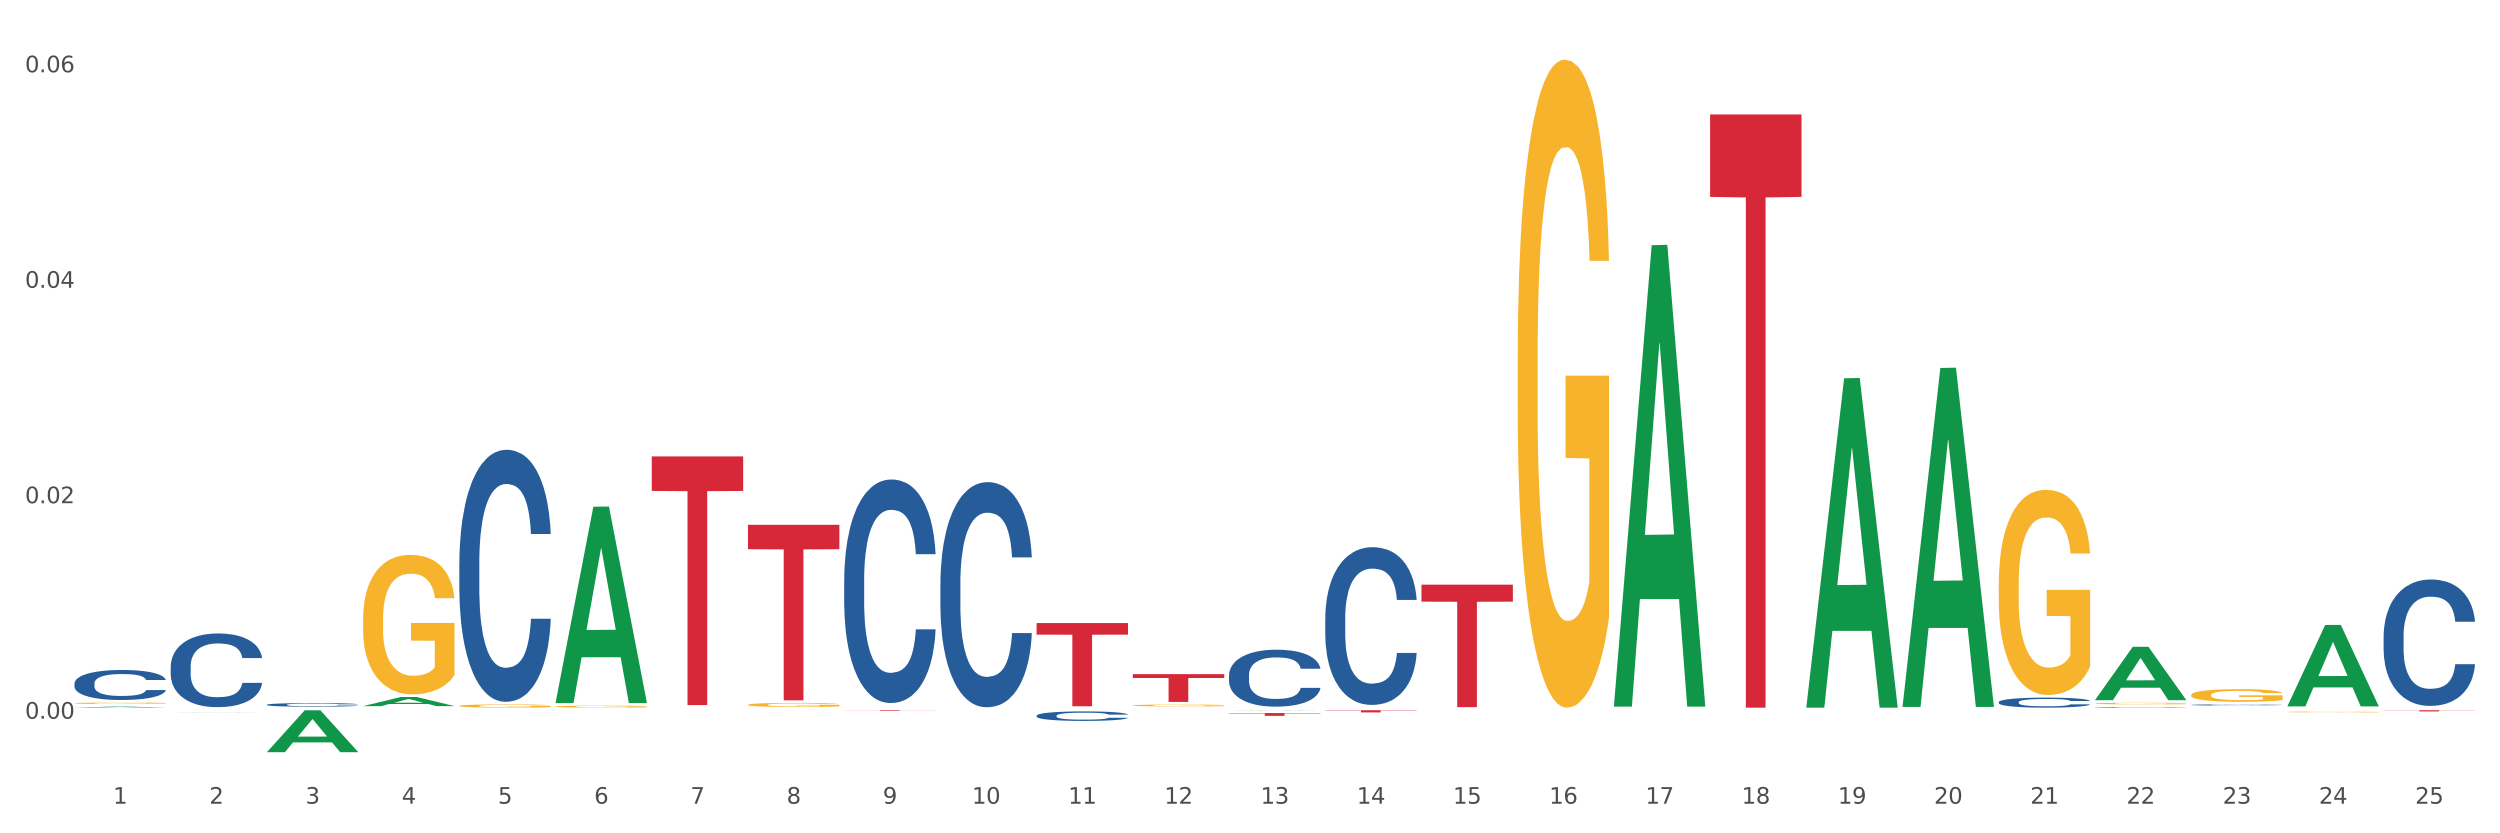
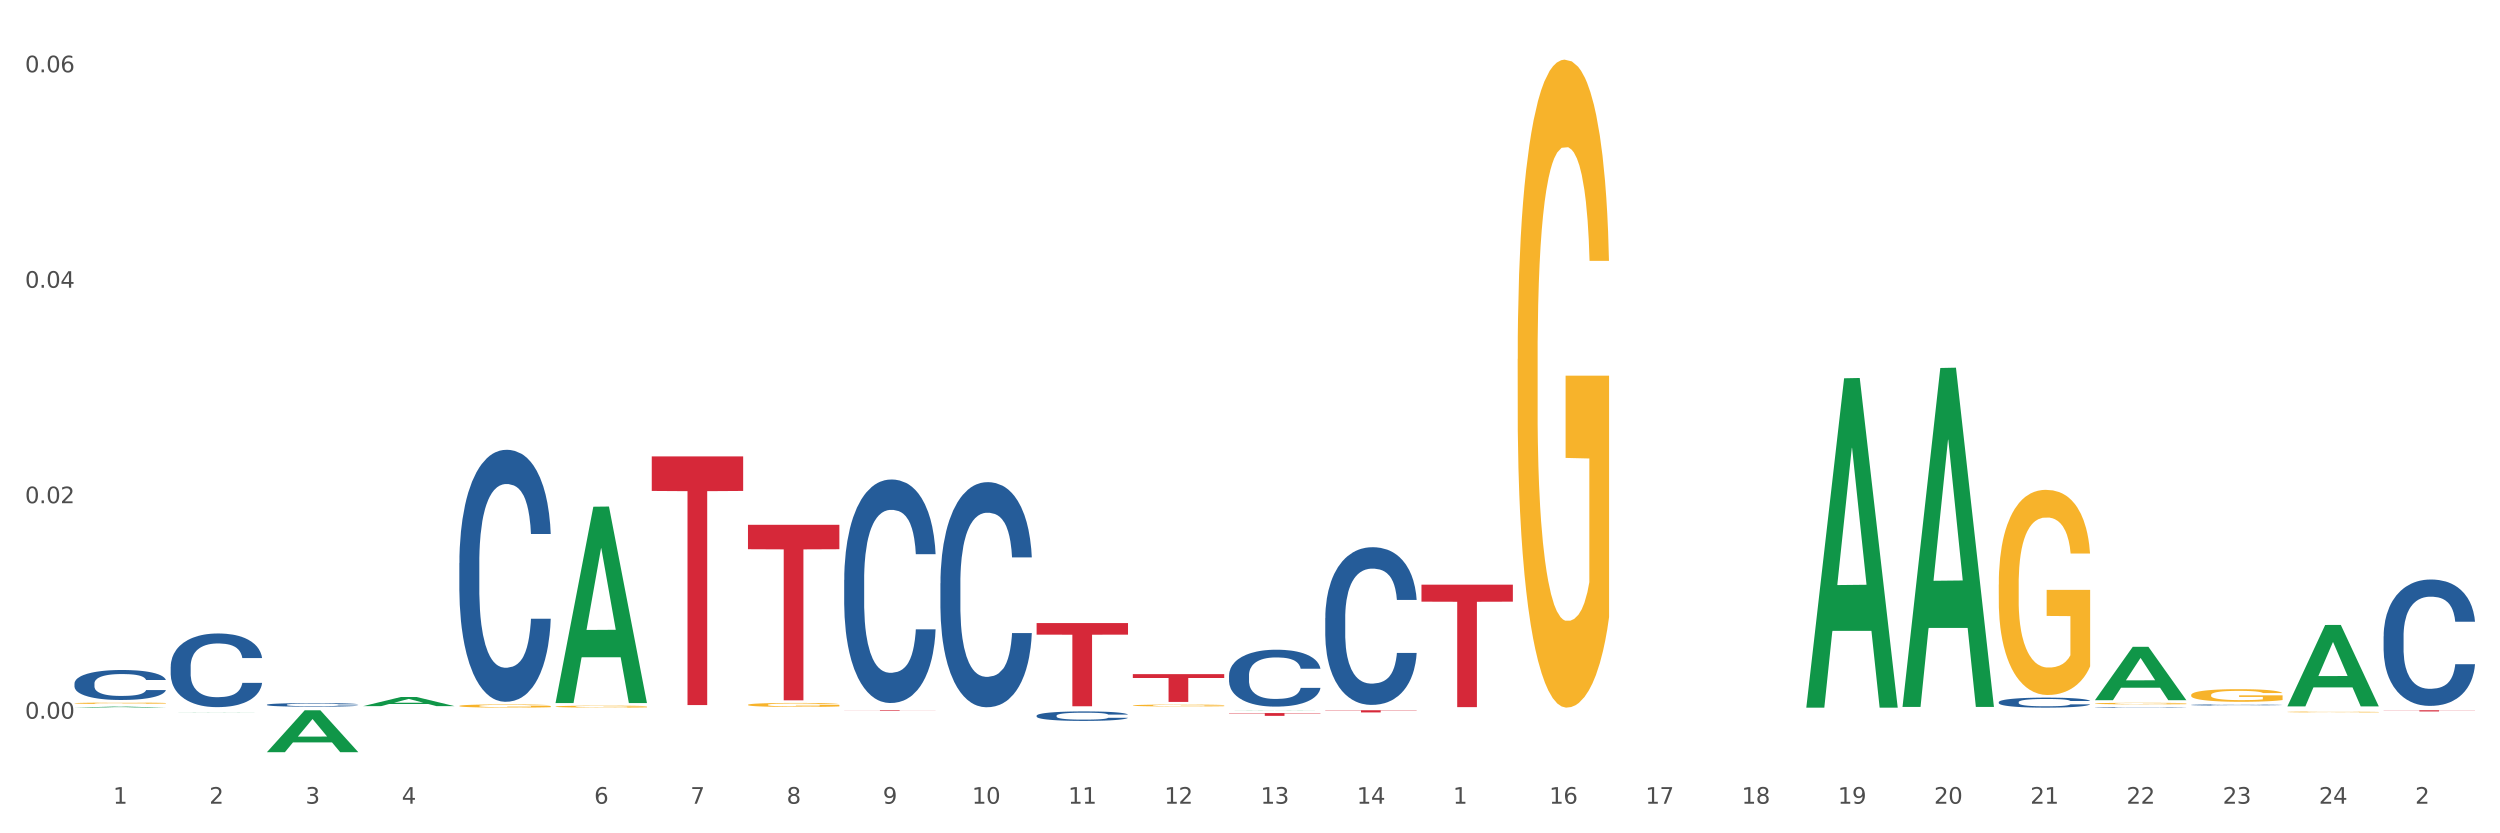
<svg xmlns="http://www.w3.org/2000/svg" xmlns:xlink="http://www.w3.org/1999/xlink" width="1080pt" height="360pt" viewBox="0 0 1080 360" version="1.1">
  <rect x="0" y="0" width="1080" height="360" fill="#333333" stroke="none" />
  <defs>
    <style type="text/css">*{stroke-linejoin: round; stroke-linecap: butt}</style>
  </defs>
  <g id="figure_1">
    <g id="patch_1">
      <path d="M 0 360  L 1080 360  L 1080 0  L 0 0  z " style="fill: #ffffff; stroke: #ffffff; stroke-linejoin: miter" />
    </g>
    <g id="axes_1">
      <g id="matplotlib.axis_1">
        <g id="xtick_1">
          <g id="text_1">
            <g style="fill: #4d4d4d" transform="translate(48.864 347.204) scale(0.096 -0.096)">
              <defs>
                <path id="DejaVuSans-31" d="M 794 531  L 1825 531  L 1825 4091  L 703 3866  L 703 4441  L 1819 4666  L 2450 4666  L 2450 531  L 3481 531  L 3481 0  L 794 0  L 794 531  z " transform="scale(0.016)" />
              </defs>
              <use xlink:href="#DejaVuSans-31" />
            </g>
          </g>
        </g>
        <g id="xtick_2">
          <g id="text_2">
            <g style="fill: #4d4d4d" transform="translate(90.428 347.204) scale(0.096 -0.096)">
              <defs>
                <path id="DejaVuSans-32" d="M 1228 531  L 3431 531  L 3431 0  L 469 0  L 469 531  Q 828 903 1448 1529  Q 2069 2156 2228 2338  Q 2531 2678 2651 2914  Q 2772 3150 2772 3378  Q 2772 3750 2511 3984  Q 2250 4219 1831 4219  Q 1534 4219 1204 4116  Q 875 4013 500 3803  L 500 4441  Q 881 4594 1212 4672  Q 1544 4750 1819 4750  Q 2544 4750 2975 4387  Q 3406 4025 3406 3419  Q 3406 3131 3298 2873  Q 3191 2616 2906 2266  Q 2828 2175 2409 1742  Q 1991 1309 1228 531  z " transform="scale(0.016)" />
              </defs>
              <use xlink:href="#DejaVuSans-32" />
            </g>
          </g>
        </g>
        <g id="xtick_3">
          <g id="text_3">
            <g style="fill: #4d4d4d" transform="translate(131.992 347.204) scale(0.096 -0.096)">
              <defs>
                <path id="DejaVuSans-33" d="M 2597 2516  Q 3050 2419 3304 2112  Q 3559 1806 3559 1356  Q 3559 666 3084 287  Q 2609 -91 1734 -91  Q 1441 -91 1130 -33  Q 819 25 488 141  L 488 750  Q 750 597 1062 519  Q 1375 441 1716 441  Q 2309 441 2620 675  Q 2931 909 2931 1356  Q 2931 1769 2642 2001  Q 2353 2234 1838 2234  L 1294 2234  L 1294 2753  L 1863 2753  Q 2328 2753 2575 2939  Q 2822 3125 2822 3475  Q 2822 3834 2567 4026  Q 2313 4219 1838 4219  Q 1578 4219 1281 4162  Q 984 4106 628 3988  L 628 4550  Q 988 4650 1302 4700  Q 1616 4750 1894 4750  Q 2613 4750 3031 4423  Q 3450 4097 3450 3541  Q 3450 3153 3228 2886  Q 3006 2619 2597 2516  z " transform="scale(0.016)" />
              </defs>
              <use xlink:href="#DejaVuSans-33" />
            </g>
          </g>
        </g>
        <g id="xtick_4">
          <g id="text_4">
            <g style="fill: #4d4d4d" transform="translate(173.556 347.204) scale(0.096 -0.096)">
              <defs>
                <path id="DejaVuSans-34" d="M 2419 4116  L 825 1625  L 2419 1625  L 2419 4116  z M 2253 4666  L 3047 4666  L 3047 1625  L 3713 1625  L 3713 1100  L 3047 1100  L 3047 0  L 2419 0  L 2419 1100  L 313 1100  L 313 1709  L 2253 4666  z " transform="scale(0.016)" />
              </defs>
              <use xlink:href="#DejaVuSans-34" />
            </g>
          </g>
        </g>
        <g id="xtick_5">
          <g id="text_5">
            <g style="fill: #4d4d4d" transform="translate(215.12 347.204) scale(0.096 -0.096)">
              <defs>
-                 <path id="DejaVuSans-35" d="M 691 4666  L 3169 4666  L 3169 4134  L 1269 4134  L 1269 2991  Q 1406 3038 1543 3061  Q 1681 3084 1819 3084  Q 2600 3084 3056 2656  Q 3513 2228 3513 1497  Q 3513 744 3044 326  Q 2575 -91 1722 -91  Q 1428 -91 1123 -41  Q 819 9 494 109  L 494 744  Q 775 591 1075 516  Q 1375 441 1709 441  Q 2250 441 2565 725  Q 2881 1009 2881 1497  Q 2881 1984 2565 2268  Q 2250 2553 1709 2553  Q 1456 2553 1204 2497  Q 953 2441 691 2322  L 691 4666  z " transform="scale(0.016)" />
-               </defs>
+                 </defs>
              <use xlink:href="#DejaVuSans-35" />
            </g>
          </g>
        </g>
        <g id="xtick_6">
          <g id="text_6">
            <g style="fill: #4d4d4d" transform="translate(256.685 347.204) scale(0.096 -0.096)">
              <defs>
                <path id="DejaVuSans-36" d="M 2113 2584  Q 1688 2584 1439 2293  Q 1191 2003 1191 1497  Q 1191 994 1439 701  Q 1688 409 2113 409  Q 2538 409 2786 701  Q 3034 994 3034 1497  Q 3034 2003 2786 2293  Q 2538 2584 2113 2584  z M 3366 4563  L 3366 3988  Q 3128 4100 2886 4159  Q 2644 4219 2406 4219  Q 1781 4219 1451 3797  Q 1122 3375 1075 2522  Q 1259 2794 1537 2939  Q 1816 3084 2150 3084  Q 2853 3084 3261 2657  Q 3669 2231 3669 1497  Q 3669 778 3244 343  Q 2819 -91 2113 -91  Q 1303 -91 875 529  Q 447 1150 447 2328  Q 447 3434 972 4092  Q 1497 4750 2381 4750  Q 2619 4750 2861 4703  Q 3103 4656 3366 4563  z " transform="scale(0.016)" />
              </defs>
              <use xlink:href="#DejaVuSans-36" />
            </g>
          </g>
        </g>
        <g id="xtick_7">
          <g id="text_7">
            <g style="fill: #4d4d4d" transform="translate(298.249 347.204) scale(0.096 -0.096)">
              <defs>
                <path id="DejaVuSans-37" d="M 525 4666  L 3525 4666  L 3525 4397  L 1831 0  L 1172 0  L 2766 4134  L 525 4134  L 525 4666  z " transform="scale(0.016)" />
              </defs>
              <use xlink:href="#DejaVuSans-37" />
            </g>
          </g>
        </g>
        <g id="xtick_8">
          <g id="text_8">
            <g style="fill: #4d4d4d" transform="translate(339.813 347.204) scale(0.096 -0.096)">
              <defs>
                <path id="DejaVuSans-38" d="M 2034 2216  Q 1584 2216 1326 1975  Q 1069 1734 1069 1313  Q 1069 891 1326 650  Q 1584 409 2034 409  Q 2484 409 2743 651  Q 3003 894 3003 1313  Q 3003 1734 2745 1975  Q 2488 2216 2034 2216  z M 1403 2484  Q 997 2584 770 2862  Q 544 3141 544 3541  Q 544 4100 942 4425  Q 1341 4750 2034 4750  Q 2731 4750 3128 4425  Q 3525 4100 3525 3541  Q 3525 3141 3298 2862  Q 3072 2584 2669 2484  Q 3125 2378 3379 2068  Q 3634 1759 3634 1313  Q 3634 634 3220 271  Q 2806 -91 2034 -91  Q 1263 -91 848 271  Q 434 634 434 1313  Q 434 1759 690 2068  Q 947 2378 1403 2484  z M 1172 3481  Q 1172 3119 1398 2916  Q 1625 2713 2034 2713  Q 2441 2713 2670 2916  Q 2900 3119 2900 3481  Q 2900 3844 2670 4047  Q 2441 4250 2034 4250  Q 1625 4250 1398 4047  Q 1172 3844 1172 3481  z " transform="scale(0.016)" />
              </defs>
              <use xlink:href="#DejaVuSans-38" />
            </g>
          </g>
        </g>
        <g id="xtick_9">
          <g id="text_9">
            <g style="fill: #4d4d4d" transform="translate(381.377 347.204) scale(0.096 -0.096)">
              <defs>
                <path id="DejaVuSans-39" d="M 703 97  L 703 672  Q 941 559 1184 500  Q 1428 441 1663 441  Q 2288 441 2617 861  Q 2947 1281 2994 2138  Q 2813 1869 2534 1725  Q 2256 1581 1919 1581  Q 1219 1581 811 2004  Q 403 2428 403 3163  Q 403 3881 828 4315  Q 1253 4750 1959 4750  Q 2769 4750 3195 4129  Q 3622 3509 3622 2328  Q 3622 1225 3098 567  Q 2575 -91 1691 -91  Q 1453 -91 1209 -44  Q 966 3 703 97  z M 1959 2075  Q 2384 2075 2632 2365  Q 2881 2656 2881 3163  Q 2881 3666 2632 3958  Q 2384 4250 1959 4250  Q 1534 4250 1286 3958  Q 1038 3666 1038 3163  Q 1038 2656 1286 2365  Q 1534 2075 1959 2075  z " transform="scale(0.016)" />
              </defs>
              <use xlink:href="#DejaVuSans-39" />
            </g>
          </g>
        </g>
        <g id="xtick_10">
          <g id="text_10">
            <g style="fill: #4d4d4d" transform="translate(419.887 347.204) scale(0.096 -0.096)">
              <defs>
                <path id="DejaVuSans-30" d="M 2034 4250  Q 1547 4250 1301 3770  Q 1056 3291 1056 2328  Q 1056 1369 1301 889  Q 1547 409 2034 409  Q 2525 409 2770 889  Q 3016 1369 3016 2328  Q 3016 3291 2770 3770  Q 2525 4250 2034 4250  z M 2034 4750  Q 2819 4750 3233 4129  Q 3647 3509 3647 2328  Q 3647 1150 3233 529  Q 2819 -91 2034 -91  Q 1250 -91 836 529  Q 422 1150 422 2328  Q 422 3509 836 4129  Q 1250 4750 2034 4750  z " transform="scale(0.016)" />
              </defs>
              <use xlink:href="#DejaVuSans-31" />
              <use xlink:href="#DejaVuSans-30" transform="translate(63.623 0)" />
            </g>
          </g>
        </g>
        <g id="xtick_11">
          <g id="text_11">
            <g style="fill: #4d4d4d" transform="translate(461.451 347.204) scale(0.096 -0.096)">
              <use xlink:href="#DejaVuSans-31" />
              <use xlink:href="#DejaVuSans-31" transform="translate(63.623 0)" />
            </g>
          </g>
        </g>
        <g id="xtick_12">
          <g id="text_12">
            <g style="fill: #4d4d4d" transform="translate(503.015 347.204) scale(0.096 -0.096)">
              <use xlink:href="#DejaVuSans-31" />
              <use xlink:href="#DejaVuSans-32" transform="translate(63.623 0)" />
            </g>
          </g>
        </g>
        <g id="xtick_13">
          <g id="text_13">
            <g style="fill: #4d4d4d" transform="translate(544.58 347.204) scale(0.096 -0.096)">
              <use xlink:href="#DejaVuSans-31" />
              <use xlink:href="#DejaVuSans-33" transform="translate(63.623 0)" />
            </g>
          </g>
        </g>
        <g id="xtick_14">
          <g id="text_14">
            <g style="fill: #4d4d4d" transform="translate(586.144 347.204) scale(0.096 -0.096)">
              <use xlink:href="#DejaVuSans-31" />
              <use xlink:href="#DejaVuSans-34" transform="translate(63.623 0)" />
            </g>
          </g>
        </g>
        <g id="xtick_15">
          <g id="text_15">
            <g style="fill: #4d4d4d" transform="translate(627.708 347.204) scale(0.096 -0.096)">
              <use xlink:href="#DejaVuSans-31" />
              <use xlink:href="#DejaVuSans-35" transform="translate(63.623 0)" />
            </g>
          </g>
        </g>
        <g id="xtick_16">
          <g id="text_16">
            <g style="fill: #4d4d4d" transform="translate(669.272 347.204) scale(0.096 -0.096)">
              <use xlink:href="#DejaVuSans-31" />
              <use xlink:href="#DejaVuSans-36" transform="translate(63.623 0)" />
            </g>
          </g>
        </g>
        <g id="xtick_17">
          <g id="text_17">
            <g style="fill: #4d4d4d" transform="translate(710.836 347.204) scale(0.096 -0.096)">
              <use xlink:href="#DejaVuSans-31" />
              <use xlink:href="#DejaVuSans-37" transform="translate(63.623 0)" />
            </g>
          </g>
        </g>
        <g id="xtick_18">
          <g id="text_18">
            <g style="fill: #4d4d4d" transform="translate(752.4 347.204) scale(0.096 -0.096)">
              <use xlink:href="#DejaVuSans-31" />
              <use xlink:href="#DejaVuSans-38" transform="translate(63.623 0)" />
            </g>
          </g>
        </g>
        <g id="xtick_19">
          <g id="text_19">
            <g style="fill: #4d4d4d" transform="translate(793.964 347.204) scale(0.096 -0.096)">
              <use xlink:href="#DejaVuSans-31" />
              <use xlink:href="#DejaVuSans-39" transform="translate(63.623 0)" />
            </g>
          </g>
        </g>
        <g id="xtick_20">
          <g id="text_20">
            <g style="fill: #4d4d4d" transform="translate(835.528 347.204) scale(0.096 -0.096)">
              <use xlink:href="#DejaVuSans-32" />
              <use xlink:href="#DejaVuSans-30" transform="translate(63.623 0)" />
            </g>
          </g>
        </g>
        <g id="xtick_21">
          <g id="text_21">
            <g style="fill: #4d4d4d" transform="translate(877.093 347.204) scale(0.096 -0.096)">
              <use xlink:href="#DejaVuSans-32" />
              <use xlink:href="#DejaVuSans-31" transform="translate(63.623 0)" />
            </g>
          </g>
        </g>
        <g id="xtick_22">
          <g id="text_22">
            <g style="fill: #4d4d4d" transform="translate(918.657 347.204) scale(0.096 -0.096)">
              <use xlink:href="#DejaVuSans-32" />
              <use xlink:href="#DejaVuSans-32" transform="translate(63.623 0)" />
            </g>
          </g>
        </g>
        <g id="xtick_23">
          <g id="text_23">
            <g style="fill: #4d4d4d" transform="translate(960.221 347.204) scale(0.096 -0.096)">
              <use xlink:href="#DejaVuSans-32" />
              <use xlink:href="#DejaVuSans-33" transform="translate(63.623 0)" />
            </g>
          </g>
        </g>
        <g id="xtick_24">
          <g id="text_24">
            <g style="fill: #4d4d4d" transform="translate(1001.785 347.204) scale(0.096 -0.096)">
              <use xlink:href="#DejaVuSans-32" />
              <use xlink:href="#DejaVuSans-34" transform="translate(63.623 0)" />
            </g>
          </g>
        </g>
        <g id="xtick_25">
          <g id="text_25">
            <g style="fill: #4d4d4d" transform="translate(1043.349 347.204) scale(0.096 -0.096)">
              <use xlink:href="#DejaVuSans-32" />
              <use xlink:href="#DejaVuSans-35" transform="translate(63.623 0)" />
            </g>
          </g>
        </g>
        <g id="xtick_26" />
        <g id="xtick_27" />
        <g id="xtick_28" />
        <g id="xtick_29" />
        <g id="xtick_30" />
        <g id="xtick_31" />
        <g id="xtick_32" />
        <g id="xtick_33" />
        <g id="xtick_34" />
        <g id="xtick_35" />
        <g id="xtick_36" />
        <g id="xtick_37" />
        <g id="xtick_38" />
        <g id="xtick_39" />
        <g id="xtick_40" />
        <g id="xtick_41" />
        <g id="xtick_42" />
        <g id="xtick_43" />
        <g id="xtick_44" />
        <g id="xtick_45" />
        <g id="xtick_46" />
        <g id="xtick_47" />
        <g id="xtick_48" />
        <g id="xtick_49" />
      </g>
      <g id="matplotlib.axis_2">
        <g id="ytick_1">
          <g id="text_26">
            <g style="fill: #4d4d4d" transform="translate(10.8 310.476) scale(0.096 -0.096)">
              <defs>
                <path id="DejaVuSans-2e" d="M 684 794  L 1344 794  L 1344 0  L 684 0  L 684 794  z " transform="scale(0.016)" />
              </defs>
              <use xlink:href="#DejaVuSans-30" />
              <use xlink:href="#DejaVuSans-2e" transform="translate(63.623 0)" />
              <use xlink:href="#DejaVuSans-30" transform="translate(95.41 0)" />
              <use xlink:href="#DejaVuSans-30" transform="translate(159.033 0)" />
            </g>
          </g>
        </g>
        <g id="ytick_2">
          <g id="text_27">
            <g style="fill: #4d4d4d" transform="translate(10.8 217.394) scale(0.096 -0.096)">
              <use xlink:href="#DejaVuSans-30" />
              <use xlink:href="#DejaVuSans-2e" transform="translate(63.623 0)" />
              <use xlink:href="#DejaVuSans-30" transform="translate(95.41 0)" />
              <use xlink:href="#DejaVuSans-32" transform="translate(159.033 0)" />
            </g>
          </g>
        </g>
        <g id="ytick_3">
          <g id="text_28">
            <g style="fill: #4d4d4d" transform="translate(10.8 124.313) scale(0.096 -0.096)">
              <use xlink:href="#DejaVuSans-30" />
              <use xlink:href="#DejaVuSans-2e" transform="translate(63.623 0)" />
              <use xlink:href="#DejaVuSans-30" transform="translate(95.41 0)" />
              <use xlink:href="#DejaVuSans-34" transform="translate(159.033 0)" />
            </g>
          </g>
        </g>
        <g id="ytick_4">
          <g id="text_29">
            <g style="fill: #4d4d4d" transform="translate(10.8 31.231) scale(0.096 -0.096)">
              <use xlink:href="#DejaVuSans-30" />
              <use xlink:href="#DejaVuSans-2e" transform="translate(63.623 0)" />
              <use xlink:href="#DejaVuSans-30" transform="translate(95.41 0)" />
              <use xlink:href="#DejaVuSans-36" transform="translate(159.033 0)" />
            </g>
          </g>
        </g>
        <g id="ytick_5" />
        <g id="ytick_6" />
        <g id="ytick_7" />
      </g>
      <g id="PolyCollection_1">
        <path d="M 73.739 307.758  L 73.78 307.758  L 90.063 307.682  L 96.82 307.682  L 113.225 307.758  L 105.409 307.758  L 101.868 307.74  L 85.056 307.74  L 84.934 307.741  L 81.514 307.758  L 73.739 307.758  L 73.739 307.758  L 87.172 307.73  L 99.751 307.73  L 93.523 307.698  L 93.441 307.698  L 93.36 307.698  L 87.132 307.73  L 87.172 307.73  L 73.739 307.758  z " clip-path="url(#p04d4e4709c)" style="fill: #109648" />
        <path d="M 115.303 324.915  L 115.344 324.898  L 131.627 306.845  L 138.384 306.828  L 154.789 324.95  L 146.973 324.95  L 143.432 320.73  L 126.62 320.73  L 126.498 320.798  L 123.078 324.95  L 115.303 324.95  L 115.303 324.915  L 128.737 318.212  L 141.315 318.194  L 135.087 310.691  L 135.006 310.657  L 134.924 310.708  L 128.696 318.194  L 128.737 318.212  L 115.303 324.915  z " clip-path="url(#p04d4e4709c)" style="fill: #109648" />
        <path d="M 156.867 305.041  L 156.908 305.037  L 173.191 301.1  L 179.948 301.097  L 196.353 305.048  L 188.538 305.048  L 184.996 304.128  L 168.184 304.128  L 168.062 304.143  L 164.642 305.048  L 156.867 305.048  L 156.867 305.041  L 170.301 303.579  L 182.879 303.575  L 176.651 301.939  L 176.57 301.931  L 176.488 301.943  L 170.26 303.575  L 170.301 303.579  L 156.867 305.041  z " clip-path="url(#p04d4e4709c)" style="fill: #109648" />
        <path d="M 239.996 303.551  L 240.036 303.472  L 256.319 218.9  L 263.077 218.82  L 279.482 303.711  L 271.666 303.711  L 268.124 283.943  L 251.312 283.943  L 251.19 284.262  L 247.771 303.711  L 239.996 303.711  L 239.996 303.551  L 253.429 272.146  L 266.008 272.066  L 259.779 236.914  L 259.698 236.755  L 259.616 236.994  L 253.388 272.066  L 253.429 272.146  L 239.996 303.551  z " clip-path="url(#p04d4e4709c)" style="fill: #109648" />
        <path d="M 530.945 306.921  L 530.985 306.921  L 547.268 306.828  L 554.025 306.828  L 570.43 306.921  L 562.615 306.921  L 559.073 306.899  L 542.261 306.899  L 542.139 306.9  L 538.72 306.921  L 530.945 306.921  L 530.945 306.921  L 544.378 306.886  L 556.956 306.886  L 550.728 306.848  L 550.647 306.848  L 550.565 306.848  L 544.337 306.886  L 544.378 306.886  L 530.945 306.921  z " clip-path="url(#p04d4e4709c)" style="fill: #109648" />
-         <path d="M 697.201 304.88  L 697.242 304.693  L 713.525 105.936  L 720.282 105.748  L 736.687 305.255  L 728.871 305.255  L 725.33 258.797  L 708.518 258.797  L 708.396 259.546  L 704.976 305.255  L 697.201 305.255  L 697.201 304.88  L 710.634 231.072  L 723.213 230.885  L 716.985 148.272  L 716.903 147.898  L 716.822 148.46  L 710.594 230.885  L 710.634 231.072  L 697.201 304.88  z " clip-path="url(#p04d4e4709c)" style="fill: #109648" />
        <path d="M 780.329 305.437  L 780.37 305.303  L 796.653 163.418  L 803.41 163.284  L 819.815 305.704  L 811.999 305.704  L 808.458 272.54  L 791.646 272.54  L 791.524 273.075  L 788.104 305.704  L 780.329 305.704  L 780.329 305.437  L 793.763 252.748  L 806.341 252.614  L 800.113 193.641  L 800.032 193.373  L 799.95 193.774  L 793.722 252.614  L 793.763 252.748  L 780.329 305.437  z " clip-path="url(#p04d4e4709c)" style="fill: #109648" />
        <path d="M 821.893 305.118  L 821.934 304.98  L 838.217 158.971  L 844.974 158.833  L 861.379 305.393  L 853.564 305.393  L 850.022 271.265  L 833.21 271.265  L 833.088 271.815  L 829.668 305.393  L 821.893 305.393  L 821.893 305.118  L 835.327 250.898  L 847.905 250.76  L 841.677 190.072  L 841.596 189.797  L 841.514 190.21  L 835.286 250.76  L 835.327 250.898  L 821.893 305.118  z " clip-path="url(#p04d4e4709c)" style="fill: #109648" />
        <path d="M 32.175 305.703  L 32.216 305.703  L 48.499 305.26  L 55.256 305.26  L 71.661 305.704  L 63.845 305.704  L 60.304 305.601  L 43.492 305.601  L 43.369 305.602  L 39.95 305.704  L 32.175 305.704  L 32.175 305.703  L 45.608 305.539  L 58.187 305.538  L 51.959 305.354  L 51.877 305.353  L 51.796 305.355  L 45.568 305.538  L 45.608 305.539  L 32.175 305.703  z " clip-path="url(#p04d4e4709c)" style="fill: #109648" />
        <path d="M 905.022 302.439  L 905.062 302.418  L 921.345 279.43  L 928.103 279.408  L 944.508 302.483  L 936.692 302.483  L 933.15 297.11  L 916.338 297.11  L 916.216 297.196  L 912.797 302.483  L 905.022 302.483  L 905.022 302.439  L 918.455 293.903  L 931.034 293.881  L 924.805 284.327  L 924.724 284.283  L 924.643 284.348  L 918.414 293.881  L 918.455 293.903  L 905.022 302.439  z " clip-path="url(#p04d4e4709c)" style="fill: #109648" />
        <path d="M 988.15 305.09  L 988.191 305.057  L 1004.474 269.99  L 1011.231 269.957  L 1027.636 305.156  L 1019.82 305.156  L 1016.279 296.959  L 999.467 296.959  L 999.344 297.091  L 995.925 305.156  L 988.15 305.156  L 988.15 305.09  L 1001.583 292.068  L 1014.162 292.035  L 1007.934 277.459  L 1007.852 277.393  L 1007.771 277.492  L 1001.543 292.035  L 1001.583 292.068  L 988.15 305.09  z " clip-path="url(#p04d4e4709c)" style="fill: #109648" />
        <path d="M 655.637 155.122  L 655.684 154.866  L 655.684 145.663  L 655.777 137.737  L 656.243 118.563  L 656.942 102.712  L 657.455 94.276  L 657.968 87.373  L 658.574 80.47  L 659.32 73.312  L 660.672 62.83  L 661.511 57.461  L 662.536 51.837  L 664.401 43.656  L 665.753 39.054  L 667.152 35.219  L 669.436 30.617  L 670.928 28.572  L 672.513 27.038  L 674.424 26.015  L 675.869 25.759  L 679.039 26.526  L 681.743 28.827  L 683.049 30.617  L 684.727 33.685  L 685.613 35.73  L 687.058 39.821  L 688.55 45.189  L 689.575 49.791  L 691.114 58.484  L 692.279 67.176  L 693.351 77.914  L 693.911 85.328  L 694.33 92.23  L 694.703 100.156  L 695.076 112.683  L 686.685 112.683  L 686.359 103.735  L 685.846 95.298  L 685.1 87.117  L 684.447 82.004  L 683.328 75.613  L 682.303 71.522  L 681.231 68.454  L 679.925 65.898  L 678.9 64.619  L 677.454 63.597  L 674.611 63.852  L 672.699 65.898  L 671.394 68.454  L 670.555 70.755  L 669.809 73.312  L 668.97 76.891  L 667.991 82.26  L 667.292 87.117  L 666.592 93.253  L 666.033 99.389  L 665.52 106.547  L 665.1 114.217  L 664.774 122.142  L 664.494 131.857  L 664.261 147.964  L 664.261 182.989  L 664.355 190.914  L 664.588 201.396  L 664.867 209.321  L 665.334 218.781  L 665.753 225.172  L 666.546 234.376  L 667.431 242.045  L 668.131 246.903  L 668.83 250.993  L 670.042 256.618  L 671.394 261.22  L 672.559 264.032  L 674.144 266.589  L 675.217 267.611  L 676.149 268.122  L 678.433 268.122  L 680.065 267.356  L 681.883 265.566  L 683.282 263.265  L 684.447 260.453  L 685.753 255.851  L 686.592 251.505  L 686.592 198.072  L 676.336 197.817  L 676.336 162.28  L 695.123 162.28  L 695.123 266.589  L 694.33 271.957  L 693.445 276.815  L 692.512 281.161  L 691.114 286.53  L 689.435 291.643  L 687.944 295.222  L 686.359 298.29  L 684.494 301.102  L 682.07 303.659  L 680.578 304.681  L 678.713 305.448  L 676.522 305.704  L 674.611 305.193  L 672.746 303.914  L 670.788 301.614  L 668.877 298.29  L 667.431 294.966  L 665.986 290.876  L 664.448 285.507  L 663.236 280.394  L 662.303 275.792  L 661.278 269.912  L 660.159 262.242  L 659.32 255.34  L 658.574 248.181  L 657.781 238.978  L 657.222 231.052  L 656.663 221.082  L 656.336 213.668  L 655.963 202.163  L 655.684 186.057  L 655.637 155.122  z " clip-path="url(#p04d4e4709c)" style="fill: #f7b32b" />
        <path d="M 32.175 303.803  L 32.222 303.803  L 32.222 303.783  L 32.315 303.765  L 32.781 303.723  L 33.48 303.688  L 33.993 303.669  L 34.506 303.654  L 35.112 303.639  L 35.858 303.623  L 37.21 303.6  L 38.049 303.588  L 39.075 303.576  L 40.939 303.558  L 42.291 303.548  L 43.69 303.539  L 45.974 303.529  L 47.466 303.525  L 49.051 303.521  L 50.962 303.519  L 52.407 303.518  L 55.578 303.52  L 58.281 303.525  L 59.587 303.529  L 61.265 303.536  L 62.151 303.54  L 63.596 303.549  L 65.088 303.561  L 66.113 303.571  L 67.652 303.591  L 68.817 303.61  L 69.889 303.633  L 70.449 303.65  L 70.868 303.665  L 71.241 303.682  L 71.614 303.71  L 63.223 303.71  L 62.897 303.69  L 62.384 303.672  L 61.638 303.654  L 60.985 303.642  L 59.866 303.628  L 58.841 303.619  L 57.769 303.613  L 56.463 303.607  L 55.438 303.604  L 53.992 303.602  L 51.149 303.602  L 49.237 303.607  L 47.932 303.613  L 47.093 303.618  L 46.347 303.623  L 45.508 303.631  L 44.529 303.643  L 43.83 303.654  L 43.13 303.667  L 42.571 303.681  L 42.058 303.696  L 41.639 303.713  L 41.312 303.731  L 41.033 303.752  L 40.799 303.788  L 40.799 303.865  L 40.893 303.882  L 41.126 303.905  L 41.405 303.923  L 41.872 303.944  L 42.291 303.958  L 43.084 303.978  L 43.969 303.995  L 44.669 304.006  L 45.368 304.015  L 46.58 304.027  L 47.932 304.037  L 49.098 304.043  L 50.683 304.049  L 51.755 304.051  L 52.687 304.052  L 54.971 304.052  L 56.603 304.051  L 58.421 304.047  L 59.82 304.042  L 60.985 304.036  L 62.291 304.025  L 63.13 304.016  L 63.13 303.898  L 52.874 303.898  L 52.874 303.819  L 71.661 303.819  L 71.661 304.049  L 70.868 304.061  L 69.983 304.072  L 69.05 304.081  L 67.652 304.093  L 65.973 304.104  L 64.482 304.112  L 62.897 304.119  L 61.032 304.125  L 58.608 304.131  L 57.116 304.133  L 55.251 304.135  L 53.06 304.135  L 51.149 304.134  L 49.284 304.131  L 47.326 304.126  L 45.415 304.119  L 43.969 304.112  L 42.524 304.103  L 40.986 304.091  L 39.774 304.079  L 38.841 304.069  L 37.816 304.056  L 36.697 304.039  L 35.858 304.024  L 35.112 304.009  L 34.319 303.988  L 33.76 303.971  L 33.201 303.949  L 32.874 303.932  L 32.501 303.907  L 32.222 303.872  L 32.175 303.803  z " clip-path="url(#p04d4e4709c)" style="fill: #f7b32b" />
-         <path d="M 156.867 267.563  L 156.914 267.508  L 156.914 265.527  L 157.007 263.822  L 157.473 259.695  L 158.173 256.283  L 158.686 254.468  L 159.198 252.982  L 159.804 251.496  L 160.55 249.956  L 161.902 247.7  L 162.741 246.544  L 163.767 245.334  L 165.632 243.573  L 166.984 242.582  L 168.382 241.757  L 170.666 240.767  L 172.158 240.326  L 173.743 239.996  L 175.655 239.776  L 177.1 239.721  L 180.27 239.886  L 182.974 240.381  L 184.279 240.767  L 185.957 241.427  L 186.843 241.867  L 188.288 242.747  L 189.78 243.903  L 190.806 244.893  L 192.344 246.764  L 193.51 248.635  L 194.582 250.946  L 195.141 252.542  L 195.561 254.027  L 195.934 255.733  L 196.307 258.429  L 187.915 258.429  L 187.589 256.503  L 187.076 254.688  L 186.33 252.927  L 185.678 251.826  L 184.559 250.451  L 183.533 249.57  L 182.461 248.91  L 181.156 248.36  L 180.13 248.085  L 178.685 247.865  L 175.841 247.92  L 173.93 248.36  L 172.624 248.91  L 171.785 249.405  L 171.039 249.956  L 170.2 250.726  L 169.221 251.881  L 168.522 252.927  L 167.823 254.247  L 167.263 255.568  L 166.751 257.109  L 166.331 258.759  L 166.005 260.465  L 165.725 262.556  L 165.492 266.023  L 165.492 273.561  L 165.585 275.267  L 165.818 277.523  L 166.098 279.228  L 166.564 281.264  L 166.984 282.64  L 167.776 284.621  L 168.662 286.271  L 169.361 287.317  L 170.06 288.197  L 171.273 289.408  L 172.624 290.398  L 173.79 291.003  L 175.375 291.554  L 176.447 291.774  L 177.38 291.884  L 179.664 291.884  L 181.296 291.719  L 183.114 291.334  L 184.512 290.838  L 185.678 290.233  L 186.983 289.243  L 187.822 288.307  L 187.822 276.807  L 177.566 276.752  L 177.566 269.104  L 196.353 269.104  L 196.353 291.554  L 195.561 292.709  L 194.675 293.755  L 193.743 294.69  L 192.344 295.846  L 190.666 296.946  L 189.174 297.716  L 187.589 298.377  L 185.724 298.982  L 183.3 299.532  L 181.808 299.752  L 179.944 299.917  L 177.752 299.972  L 175.841 299.862  L 173.976 299.587  L 172.018 299.092  L 170.107 298.377  L 168.662 297.661  L 167.217 296.781  L 165.678 295.625  L 164.466 294.525  L 163.534 293.535  L 162.508 292.269  L 161.389 290.618  L 160.55 289.133  L 159.804 287.592  L 159.012 285.611  L 158.452 283.905  L 157.893 281.759  L 157.567 280.164  L 157.194 277.688  L 156.914 274.221  L 156.867 267.563  z " clip-path="url(#p04d4e4709c)" style="fill: #f7b32b" />
        <path d="M 239.996 305.237  L 240.042 305.236  L 240.042 305.207  L 240.135 305.183  L 240.602 305.123  L 241.301 305.074  L 241.814 305.048  L 242.327 305.026  L 242.933 305.005  L 243.679 304.983  L 245.03 304.95  L 245.87 304.933  L 246.895 304.916  L 248.76 304.891  L 250.112 304.876  L 251.51 304.864  L 253.795 304.85  L 255.287 304.844  L 256.872 304.839  L 258.783 304.836  L 260.228 304.835  L 263.398 304.837  L 266.102 304.845  L 267.407 304.85  L 269.086 304.86  L 269.971 304.866  L 271.417 304.879  L 272.908 304.895  L 273.934 304.91  L 275.472 304.937  L 276.638 304.964  L 277.71 304.997  L 278.269 305.02  L 278.689 305.041  L 279.062 305.066  L 279.435 305.105  L 271.044 305.105  L 270.717 305.077  L 270.204 305.051  L 269.459 305.025  L 268.806 305.01  L 267.687 304.99  L 266.661 304.977  L 265.589 304.968  L 264.284 304.96  L 263.258 304.956  L 261.813 304.952  L 258.969 304.953  L 257.058 304.96  L 255.753 304.968  L 254.914 304.975  L 254.168 304.983  L 253.329 304.994  L 252.35 305.01  L 251.65 305.025  L 250.951 305.045  L 250.392 305.064  L 249.879 305.086  L 249.459 305.11  L 249.133 305.134  L 248.853 305.164  L 248.62 305.214  L 248.62 305.323  L 248.713 305.348  L 248.946 305.38  L 249.226 305.405  L 249.692 305.434  L 250.112 305.454  L 250.904 305.483  L 251.79 305.506  L 252.489 305.522  L 253.189 305.534  L 254.401 305.552  L 255.753 305.566  L 256.918 305.575  L 258.503 305.583  L 259.575 305.586  L 260.508 305.587  L 262.792 305.587  L 264.424 305.585  L 266.242 305.579  L 267.64 305.572  L 268.806 305.564  L 270.111 305.549  L 270.95 305.536  L 270.95 305.37  L 260.694 305.369  L 260.694 305.259  L 279.482 305.259  L 279.482 305.583  L 278.689 305.599  L 277.803 305.614  L 276.871 305.628  L 275.472 305.645  L 273.794 305.66  L 272.302 305.672  L 270.717 305.681  L 268.853 305.69  L 266.428 305.698  L 264.937 305.701  L 263.072 305.703  L 260.881 305.704  L 258.969 305.703  L 257.105 305.699  L 255.147 305.691  L 253.235 305.681  L 251.79 305.671  L 250.345 305.658  L 248.807 305.641  L 247.594 305.626  L 246.662 305.611  L 245.636 305.593  L 244.518 305.569  L 243.679 305.548  L 242.933 305.526  L 242.14 305.497  L 241.581 305.472  L 241.021 305.441  L 240.695 305.418  L 240.322 305.383  L 240.042 305.333  L 239.996 305.237  z " clip-path="url(#p04d4e4709c)" style="fill: #f7b32b" />
        <path d="M 198.432 304.952  L 198.478 304.95  L 198.478 304.904  L 198.571 304.865  L 199.038 304.769  L 199.737 304.69  L 200.25 304.648  L 200.762 304.613  L 201.368 304.579  L 202.114 304.543  L 203.466 304.491  L 204.305 304.464  L 205.331 304.436  L 207.196 304.395  L 208.548 304.372  L 209.946 304.353  L 212.231 304.33  L 213.722 304.319  L 215.307 304.312  L 217.219 304.307  L 218.664 304.305  L 221.834 304.309  L 224.538 304.321  L 225.843 304.33  L 227.521 304.345  L 228.407 304.355  L 229.852 304.376  L 231.344 304.402  L 232.37 304.425  L 233.908 304.469  L 235.074 304.512  L 236.146 304.566  L 236.705 304.603  L 237.125 304.637  L 237.498 304.677  L 237.871 304.74  L 229.479 304.74  L 229.153 304.695  L 228.64 304.653  L 227.894 304.612  L 227.242 304.586  L 226.123 304.554  L 225.097 304.534  L 224.025 304.519  L 222.72 304.506  L 221.694 304.5  L 220.249 304.494  L 217.405 304.496  L 215.494 304.506  L 214.189 304.519  L 213.349 304.53  L 212.604 304.543  L 211.764 304.561  L 210.785 304.588  L 210.086 304.612  L 209.387 304.643  L 208.827 304.673  L 208.315 304.709  L 207.895 304.747  L 207.569 304.787  L 207.289 304.835  L 207.056 304.916  L 207.056 305.091  L 207.149 305.131  L 207.382 305.183  L 207.662 305.223  L 208.128 305.27  L 208.548 305.302  L 209.34 305.348  L 210.226 305.386  L 210.925 305.41  L 211.625 305.431  L 212.837 305.459  L 214.189 305.482  L 215.354 305.496  L 216.939 305.509  L 218.011 305.514  L 218.944 305.516  L 221.228 305.516  L 222.86 305.512  L 224.678 305.504  L 226.076 305.492  L 227.242 305.478  L 228.547 305.455  L 229.386 305.433  L 229.386 305.166  L 219.13 305.165  L 219.13 304.987  L 237.917 304.987  L 237.917 305.509  L 237.125 305.535  L 236.239 305.56  L 235.307 305.581  L 233.908 305.608  L 232.23 305.634  L 230.738 305.652  L 229.153 305.667  L 227.288 305.681  L 224.864 305.694  L 223.372 305.699  L 221.508 305.703  L 219.317 305.704  L 217.405 305.702  L 215.541 305.695  L 213.583 305.684  L 211.671 305.667  L 210.226 305.65  L 208.781 305.63  L 207.242 305.603  L 206.03 305.578  L 205.098 305.555  L 204.072 305.525  L 202.954 305.487  L 202.114 305.452  L 201.368 305.417  L 200.576 305.371  L 200.017 305.331  L 199.457 305.281  L 199.131 305.244  L 198.758 305.187  L 198.478 305.106  L 198.432 304.952  z " clip-path="url(#p04d4e4709c)" style="fill: #f7b32b" />
        <path d="M 198.432 243.226  L 198.478 243.127  L 198.478 240.343  L 198.618 236.565  L 199.132 229.605  L 199.785 224.335  L 200.905 218.171  L 201.512 215.586  L 202.305 212.702  L 203.939 208.029  L 205.806 204.052  L 207.113 201.865  L 208.093 200.473  L 210.287 197.987  L 211.547 196.893  L 212.854 195.998  L 213.974 195.402  L 215.841 194.706  L 217.334 194.408  L 219.061 194.308  L 220.508 194.408  L 222.422 194.805  L 225.222 195.998  L 226.296 196.694  L 227.743 197.887  L 229.236 199.478  L 230.45 201.069  L 231.85 203.356  L 233.297 206.339  L 234.697 210.117  L 235.677 213.597  L 236.471 217.276  L 237.171 221.75  L 237.684 226.622  L 237.917 230.699  L 229.376 230.699  L 229.143 227.02  L 228.676 223.043  L 228.209 220.358  L 227.696 218.171  L 226.902 215.685  L 226.202 214.094  L 225.036 212.205  L 223.962 211.012  L 223.075 210.316  L 222.002 209.719  L 219.715 209.123  L 218.081 209.123  L 217.054 209.322  L 215.794 209.819  L 214.721 210.515  L 213.46 211.708  L 212.48 213  L 211.5 214.691  L 210.94 215.884  L 210.1 218.071  L 209.54 219.861  L 208.793 222.943  L 208.373 225.131  L 207.626 230.798  L 207.3 234.974  L 207.159 237.857  L 207.066 241.039  L 207.066 256.55  L 207.346 263.51  L 207.58 266.492  L 207.953 269.873  L 208.653 274.248  L 209.68 278.523  L 210.753 281.605  L 211.64 283.494  L 212.48 284.886  L 213.32 285.98  L 214.347 286.974  L 215.187 287.571  L 216.448 288.168  L 217.941 288.466  L 219.108 288.466  L 221.488 287.969  L 222.562 287.472  L 223.589 286.776  L 224.709 285.682  L 225.596 284.489  L 226.109 283.594  L 226.949 281.705  L 227.603 279.716  L 228.163 277.429  L 228.536 275.441  L 228.956 272.458  L 229.283 269.077  L 229.376 267.288  L 237.917 267.288  L 237.731 270.867  L 237.404 274.347  L 236.751 279.02  L 236.237 281.705  L 235.444 284.986  L 234.604 287.77  L 233.437 290.852  L 232.363 293.139  L 231.243 295.127  L 230.03 296.917  L 227.836 299.403  L 227.042 300.099  L 225.362 301.292  L 224.055 301.988  L 222.142 302.684  L 220.181 303.082  L 218.128 303.181  L 216.308 302.982  L 214.301 302.386  L 213.04 301.789  L 211.64 300.894  L 210.007 299.502  L 208.466 297.812  L 207.019 295.823  L 205.666 293.537  L 204.406 290.951  L 202.772 286.676  L 201.559 282.5  L 200.672 278.623  L 200.065 275.341  L 199.458 271.165  L 199.132 268.282  L 198.618 261.322  L 198.432 254.859  L 198.432 243.226  z " clip-path="url(#p04d4e4709c)" style="fill: #255c99" />
        <path d="M 489.38 304.753  L 489.427 304.752  L 489.427 304.725  L 489.52 304.701  L 489.986 304.645  L 490.686 304.598  L 491.199 304.573  L 491.711 304.552  L 492.317 304.532  L 493.063 304.511  L 494.415 304.48  L 495.254 304.464  L 496.28 304.447  L 498.145 304.423  L 499.497 304.409  L 500.895 304.398  L 503.18 304.385  L 504.671 304.378  L 506.256 304.374  L 508.168 304.371  L 509.613 304.37  L 512.783 304.372  L 515.487 304.379  L 516.792 304.385  L 518.47 304.394  L 519.356 304.4  L 520.801 304.412  L 522.293 304.428  L 523.319 304.441  L 524.857 304.467  L 526.023 304.493  L 527.095 304.524  L 527.654 304.546  L 528.074 304.567  L 528.447 304.59  L 528.82 304.627  L 520.428 304.627  L 520.102 304.601  L 519.589 304.576  L 518.843 304.552  L 518.191 304.537  L 517.072 304.518  L 516.046 304.506  L 514.974 304.496  L 513.669 304.489  L 512.643 304.485  L 511.198 304.482  L 508.354 304.483  L 506.443 304.489  L 505.137 304.496  L 504.298 304.503  L 503.552 304.511  L 502.713 304.521  L 501.734 304.537  L 501.035 304.552  L 500.336 304.57  L 499.776 304.588  L 499.264 304.609  L 498.844 304.632  L 498.518 304.655  L 498.238 304.684  L 498.005 304.732  L 498.005 304.835  L 498.098 304.859  L 498.331 304.89  L 498.611 304.913  L 499.077 304.941  L 499.497 304.96  L 500.289 304.987  L 501.175 305.01  L 501.874 305.024  L 502.573 305.036  L 503.786 305.053  L 505.137 305.067  L 506.303 305.075  L 507.888 305.082  L 508.96 305.085  L 509.893 305.087  L 512.177 305.087  L 513.809 305.085  L 515.627 305.079  L 517.025 305.073  L 518.191 305.064  L 519.496 305.051  L 520.335 305.038  L 520.335 304.88  L 510.079 304.879  L 510.079 304.774  L 528.866 304.774  L 528.866 305.082  L 528.074 305.098  L 527.188 305.113  L 526.256 305.125  L 524.857 305.141  L 523.179 305.156  L 521.687 305.167  L 520.102 305.176  L 518.237 305.184  L 515.813 305.192  L 514.321 305.195  L 512.457 305.197  L 510.266 305.198  L 508.354 305.197  L 506.489 305.193  L 504.531 305.186  L 502.62 305.176  L 501.175 305.166  L 499.73 305.154  L 498.191 305.138  L 496.979 305.123  L 496.047 305.11  L 495.021 305.092  L 493.902 305.07  L 493.063 305.049  L 492.317 305.028  L 491.525 305.001  L 490.965 304.977  L 490.406 304.948  L 490.08 304.926  L 489.707 304.892  L 489.427 304.844  L 489.38 304.753  z " clip-path="url(#p04d4e4709c)" style="fill: #f7b32b" />
        <path d="M 863.458 252.566  L 863.504 252.485  L 863.504 249.571  L 863.597 247.062  L 864.064 240.99  L 864.763 235.971  L 865.276 233.3  L 865.788 231.114  L 866.395 228.929  L 867.14 226.662  L 868.492 223.343  L 869.332 221.643  L 870.357 219.862  L 872.222 217.272  L 873.574 215.815  L 874.972 214.6  L 877.257 213.143  L 878.748 212.496  L 880.333 212.01  L 882.245 211.686  L 883.69 211.605  L 886.86 211.848  L 889.564 212.577  L 890.869 213.143  L 892.548 214.115  L 893.433 214.762  L 894.878 216.057  L 896.37 217.757  L 897.396 219.215  L 898.934 221.967  L 900.1 224.719  L 901.172 228.119  L 901.731 230.467  L 902.151 232.652  L 902.524 235.162  L 902.897 239.128  L 894.506 239.128  L 894.179 236.295  L 893.666 233.624  L 892.92 231.033  L 892.268 229.414  L 891.149 227.391  L 890.123 226.095  L 889.051 225.124  L 887.746 224.314  L 886.72 223.91  L 885.275 223.586  L 882.431 223.667  L 880.52 224.314  L 879.215 225.124  L 878.376 225.853  L 877.63 226.662  L 876.79 227.795  L 875.811 229.495  L 875.112 231.033  L 874.413 232.976  L 873.854 234.919  L 873.341 237.186  L 872.921 239.614  L 872.595 242.124  L 872.315 245.2  L 872.082 250.3  L 872.082 261.39  L 872.175 263.899  L 872.408 267.218  L 872.688 269.728  L 873.154 272.723  L 873.574 274.747  L 874.366 277.661  L 875.252 280.09  L 875.951 281.628  L 876.651 282.923  L 877.863 284.704  L 879.215 286.161  L 880.38 287.051  L 881.965 287.861  L 883.037 288.185  L 883.97 288.346  L 886.254 288.346  L 887.886 288.104  L 889.704 287.537  L 891.102 286.808  L 892.268 285.918  L 893.573 284.461  L 894.412 283.085  L 894.412 266.166  L 884.156 266.085  L 884.156 254.833  L 902.943 254.833  L 902.943 287.861  L 902.151 289.561  L 901.265 291.099  L 900.333 292.475  L 898.934 294.175  L 897.256 295.794  L 895.764 296.927  L 894.179 297.899  L 892.314 298.789  L 889.89 299.599  L 888.398 299.922  L 886.534 300.165  L 884.343 300.246  L 882.431 300.084  L 880.567 299.68  L 878.609 298.951  L 876.697 297.899  L 875.252 296.846  L 873.807 295.551  L 872.268 293.851  L 871.056 292.232  L 870.124 290.775  L 869.098 288.913  L 867.98 286.485  L 867.14 284.299  L 866.395 282.032  L 865.602 279.118  L 865.043 276.609  L 864.483 273.452  L 864.157 271.104  L 863.784 267.461  L 863.504 262.361  L 863.458 252.566  z " clip-path="url(#p04d4e4709c)" style="fill: #f7b32b" />
        <path d="M 323.124 304.473  L 323.171 304.471  L 323.171 304.414  L 323.264 304.364  L 323.73 304.244  L 324.429 304.146  L 324.942 304.093  L 325.455 304.05  L 326.061 304.007  L 326.807 303.962  L 328.159 303.897  L 328.998 303.863  L 330.023 303.828  L 331.888 303.777  L 333.24 303.749  L 334.639 303.725  L 336.923 303.696  L 338.415 303.683  L 340 303.674  L 341.911 303.667  L 343.356 303.666  L 346.526 303.67  L 349.23 303.685  L 350.536 303.696  L 352.214 303.715  L 353.1 303.728  L 354.545 303.753  L 356.037 303.787  L 357.062 303.816  L 358.601 303.87  L 359.766 303.924  L 360.838 303.991  L 361.398 304.037  L 361.817 304.08  L 362.19 304.13  L 362.563 304.208  L 354.172 304.208  L 353.846 304.152  L 353.333 304.099  L 352.587 304.048  L 351.934 304.016  L 350.815 303.977  L 349.79 303.951  L 348.717 303.932  L 347.412 303.916  L 346.387 303.908  L 344.941 303.902  L 342.098 303.903  L 340.186 303.916  L 338.881 303.932  L 338.042 303.946  L 337.296 303.962  L 336.457 303.985  L 335.478 304.018  L 334.779 304.048  L 334.079 304.087  L 333.52 304.125  L 333.007 304.17  L 332.587 304.217  L 332.261 304.267  L 331.981 304.327  L 331.748 304.428  L 331.748 304.646  L 331.842 304.696  L 332.075 304.761  L 332.354 304.811  L 332.821 304.87  L 333.24 304.909  L 334.033 304.967  L 334.918 305.015  L 335.618 305.045  L 336.317 305.07  L 337.529 305.106  L 338.881 305.134  L 340.046 305.152  L 341.631 305.168  L 342.704 305.174  L 343.636 305.177  L 345.92 305.177  L 347.552 305.172  L 349.37 305.161  L 350.769 305.147  L 351.934 305.129  L 353.239 305.101  L 354.079 305.074  L 354.079 304.74  L 343.823 304.739  L 343.823 304.517  L 362.61 304.517  L 362.61 305.168  L 361.817 305.201  L 360.932 305.231  L 359.999 305.259  L 358.601 305.292  L 356.922 305.324  L 355.431 305.346  L 353.846 305.365  L 351.981 305.383  L 349.557 305.399  L 348.065 305.405  L 346.2 305.41  L 344.009 305.412  L 342.098 305.408  L 340.233 305.4  L 338.275 305.386  L 336.364 305.365  L 334.918 305.345  L 333.473 305.319  L 331.935 305.286  L 330.723 305.254  L 329.79 305.225  L 328.765 305.188  L 327.646 305.141  L 326.807 305.098  L 326.061 305.053  L 325.268 304.995  L 324.709 304.946  L 324.15 304.884  L 323.823 304.838  L 323.45 304.766  L 323.171 304.665  L 323.124 304.473  z " clip-path="url(#p04d4e4709c)" style="fill: #f7b32b" />
        <path d="M 905.022 303.921  L 905.068 303.921  L 905.068 303.898  L 905.162 303.879  L 905.628 303.833  L 906.327 303.794  L 906.84 303.774  L 907.353 303.757  L 907.959 303.74  L 908.705 303.723  L 910.056 303.697  L 910.896 303.684  L 911.921 303.67  L 913.786 303.651  L 915.138 303.639  L 916.536 303.63  L 918.821 303.619  L 920.313 303.614  L 921.898 303.61  L 923.809 303.608  L 925.254 303.607  L 928.424 303.609  L 931.128 303.614  L 932.433 303.619  L 934.112 303.626  L 934.997 303.631  L 936.443 303.641  L 937.934 303.654  L 938.96 303.665  L 940.498 303.687  L 941.664 303.708  L 942.736 303.734  L 943.296 303.752  L 943.715 303.769  L 944.088 303.788  L 944.461 303.818  L 936.07 303.818  L 935.743 303.797  L 935.231 303.776  L 934.485 303.756  L 933.832 303.744  L 932.713 303.728  L 931.688 303.718  L 930.615 303.711  L 929.31 303.705  L 928.284 303.701  L 926.839 303.699  L 923.995 303.7  L 922.084 303.705  L 920.779 303.711  L 919.94 303.716  L 919.194 303.723  L 918.355 303.731  L 917.376 303.744  L 916.676 303.756  L 915.977 303.771  L 915.418 303.786  L 914.905 303.803  L 914.485 303.822  L 914.159 303.841  L 913.879 303.865  L 913.646 303.904  L 913.646 303.989  L 913.739 304.008  L 913.972 304.034  L 914.252 304.053  L 914.718 304.076  L 915.138 304.092  L 915.93 304.114  L 916.816 304.133  L 917.515 304.144  L 918.215 304.154  L 919.427 304.168  L 920.779 304.179  L 921.944 304.186  L 923.529 304.192  L 924.601 304.195  L 925.534 304.196  L 927.818 304.196  L 929.45 304.194  L 931.268 304.19  L 932.667 304.184  L 933.832 304.177  L 935.137 304.166  L 935.976 304.156  L 935.976 304.026  L 925.72 304.025  L 925.72 303.939  L 944.508 303.939  L 944.508 304.192  L 943.715 304.205  L 942.829 304.217  L 941.897 304.228  L 940.498 304.241  L 938.82 304.253  L 937.328 304.262  L 935.743 304.269  L 933.879 304.276  L 931.454 304.282  L 929.963 304.285  L 928.098 304.287  L 925.907 304.287  L 923.995 304.286  L 922.131 304.283  L 920.173 304.277  L 918.261 304.269  L 916.816 304.261  L 915.371 304.251  L 913.833 304.238  L 912.621 304.226  L 911.688 304.215  L 910.663 304.2  L 909.544 304.182  L 908.705 304.165  L 907.959 304.148  L 907.166 304.125  L 906.607 304.106  L 906.047 304.082  L 905.721 304.064  L 905.348 304.036  L 905.068 303.997  L 905.022 303.921  z " clip-path="url(#p04d4e4709c)" style="fill: #f7b32b" />
        <path d="M 946.586 300.244  L 946.632 300.239  L 946.632 300.059  L 946.726 299.904  L 947.192 299.53  L 947.891 299.221  L 948.404 299.056  L 948.917 298.922  L 949.523 298.787  L 950.269 298.647  L 951.621 298.443  L 952.46 298.338  L 953.485 298.228  L 955.35 298.069  L 956.702 297.979  L 958.101 297.904  L 960.385 297.814  L 961.877 297.774  L 963.462 297.745  L 965.373 297.725  L 966.818 297.72  L 969.988 297.735  L 972.692 297.779  L 973.998 297.814  L 975.676 297.874  L 976.562 297.914  L 978.007 297.994  L 979.499 298.099  L 980.524 298.189  L 982.063 298.358  L 983.228 298.528  L 984.3 298.737  L 984.86 298.882  L 985.279 299.017  L 985.652 299.171  L 986.025 299.416  L 977.634 299.416  L 977.307 299.241  L 976.795 299.076  L 976.049 298.917  L 975.396 298.817  L 974.277 298.692  L 973.252 298.612  L 972.179 298.553  L 970.874 298.503  L 969.848 298.478  L 968.403 298.458  L 965.56 298.463  L 963.648 298.503  L 962.343 298.553  L 961.504 298.598  L 960.758 298.647  L 959.919 298.717  L 958.94 298.822  L 958.24 298.917  L 957.541 299.036  L 956.982 299.156  L 956.469 299.296  L 956.049 299.445  L 955.723 299.6  L 955.443 299.79  L 955.21 300.104  L 955.21 300.787  L 955.303 300.942  L 955.537 301.146  L 955.816 301.301  L 956.282 301.486  L 956.702 301.61  L 957.495 301.79  L 958.38 301.94  L 959.08 302.034  L 959.779 302.114  L 960.991 302.224  L 962.343 302.314  L 963.508 302.369  L 965.093 302.418  L 966.166 302.438  L 967.098 302.448  L 969.382 302.448  L 971.014 302.433  L 972.832 302.398  L 974.231 302.354  L 975.396 302.299  L 976.701 302.209  L 977.541 302.124  L 977.541 301.082  L 967.284 301.077  L 967.284 300.383  L 986.072 300.383  L 986.072 302.418  L 985.279 302.523  L 984.393 302.618  L 983.461 302.703  L 982.063 302.807  L 980.384 302.907  L 978.892 302.977  L 977.307 303.037  L 975.443 303.092  L 973.019 303.142  L 971.527 303.162  L 969.662 303.177  L 967.471 303.182  L 965.56 303.172  L 963.695 303.147  L 961.737 303.102  L 959.825 303.037  L 958.38 302.972  L 956.935 302.892  L 955.397 302.788  L 954.185 302.688  L 953.252 302.598  L 952.227 302.483  L 951.108 302.334  L 950.269 302.199  L 949.523 302.059  L 948.73 301.88  L 948.171 301.725  L 947.611 301.531  L 947.285 301.386  L 946.912 301.161  L 946.632 300.847  L 946.586 300.244  z " clip-path="url(#p04d4e4709c)" style="fill: #f7b32b" />
        <path d="M 988.15 307.56  L 988.197 307.56  L 988.197 307.547  L 988.29 307.535  L 988.756 307.508  L 989.455 307.486  L 989.968 307.474  L 990.481 307.464  L 991.087 307.455  L 991.833 307.445  L 993.185 307.43  L 994.024 307.422  L 995.049 307.414  L 996.914 307.403  L 998.266 307.396  L 999.665 307.391  L 1001.949 307.384  L 1003.441 307.382  L 1005.026 307.379  L 1006.937 307.378  L 1008.382 307.378  L 1011.552 307.379  L 1014.256 307.382  L 1015.562 307.384  L 1017.24 307.389  L 1018.126 307.392  L 1019.571 307.397  L 1021.063 307.405  L 1022.088 307.411  L 1023.627 307.424  L 1024.792 307.436  L 1025.864 307.451  L 1026.424 307.462  L 1026.843 307.471  L 1027.216 307.482  L 1027.589 307.5  L 1019.198 307.5  L 1018.872 307.487  L 1018.359 307.476  L 1017.613 307.464  L 1016.96 307.457  L 1015.841 307.448  L 1014.816 307.442  L 1013.744 307.438  L 1012.438 307.434  L 1011.413 307.432  L 1009.967 307.431  L 1007.124 307.431  L 1005.212 307.434  L 1003.907 307.438  L 1003.068 307.441  L 1002.322 307.445  L 1001.483 307.45  L 1000.504 307.457  L 999.805 307.464  L 999.105 307.473  L 998.546 307.481  L 998.033 307.491  L 997.614 307.502  L 997.287 307.513  L 997.007 307.527  L 996.774 307.55  L 996.774 307.599  L 996.868 307.61  L 997.101 307.625  L 997.38 307.636  L 997.847 307.65  L 998.266 307.659  L 999.059 307.672  L 999.944 307.682  L 1000.644 307.689  L 1001.343 307.695  L 1002.555 307.703  L 1003.907 307.71  L 1005.072 307.713  L 1006.658 307.717  L 1007.73 307.719  L 1008.662 307.719  L 1010.946 307.719  L 1012.578 307.718  L 1014.396 307.716  L 1015.795 307.712  L 1016.96 307.708  L 1018.266 307.702  L 1019.105 307.696  L 1019.105 307.62  L 1008.849 307.62  L 1008.849 307.57  L 1027.636 307.57  L 1027.636 307.717  L 1026.843 307.725  L 1025.958 307.731  L 1025.025 307.738  L 1023.627 307.745  L 1021.948 307.752  L 1020.457 307.757  L 1018.872 307.762  L 1017.007 307.766  L 1014.583 307.769  L 1013.091 307.771  L 1011.226 307.772  L 1009.035 307.772  L 1007.124 307.771  L 1005.259 307.77  L 1003.301 307.766  L 1001.39 307.762  L 999.944 307.757  L 998.499 307.751  L 996.961 307.744  L 995.749 307.737  L 994.816 307.73  L 993.791 307.722  L 992.672 307.711  L 991.833 307.701  L 991.087 307.691  L 990.294 307.678  L 989.735 307.667  L 989.176 307.653  L 988.849 307.642  L 988.476 307.626  L 988.197 307.604  L 988.15 307.56  z " clip-path="url(#p04d4e4709c)" style="fill: #f7b32b" />
        <path d="M 32.175 295.258  L 32.222 295.246  L 32.222 294.915  L 32.362 294.465  L 32.875 293.636  L 33.529 293.009  L 34.649 292.275  L 35.255 291.968  L 36.049 291.624  L 37.682 291.068  L 39.549 290.595  L 40.856 290.334  L 41.836 290.169  L 44.03 289.873  L 45.29 289.743  L 46.597 289.636  L 47.717 289.565  L 49.584 289.482  L 51.078 289.447  L 52.805 289.435  L 54.252 289.447  L 56.165 289.494  L 58.966 289.636  L 60.039 289.719  L 61.486 289.861  L 62.98 290.05  L 64.193 290.24  L 65.593 290.512  L 67.04 290.867  L 68.44 291.317  L 69.421 291.731  L 70.214 292.169  L 70.914 292.701  L 71.428 293.281  L 71.661 293.767  L 63.12 293.767  L 62.886 293.329  L 62.42 292.855  L 61.953 292.536  L 61.439 292.275  L 60.646 291.979  L 59.946 291.79  L 58.779 291.565  L 57.705 291.423  L 56.819 291.34  L 55.745 291.269  L 53.458 291.198  L 51.825 291.198  L 50.798 291.222  L 49.538 291.281  L 48.464 291.364  L 47.204 291.506  L 46.224 291.66  L 45.244 291.861  L 44.684 292.003  L 43.843 292.263  L 43.283 292.476  L 42.537 292.843  L 42.116 293.104  L 41.37 293.778  L 41.043 294.275  L 40.903 294.619  L 40.81 294.997  L 40.81 296.844  L 41.09 297.672  L 41.323 298.027  L 41.696 298.429  L 42.397 298.95  L 43.423 299.459  L 44.497 299.826  L 45.384 300.051  L 46.224 300.217  L 47.064 300.347  L 48.091 300.465  L 48.931 300.536  L 50.191 300.607  L 51.685 300.643  L 52.851 300.643  L 55.232 300.583  L 56.305 300.524  L 57.332 300.441  L 58.452 300.311  L 59.339 300.169  L 59.852 300.063  L 60.693 299.838  L 61.346 299.601  L 61.906 299.329  L 62.28 299.092  L 62.7 298.737  L 63.026 298.335  L 63.12 298.122  L 71.661 298.122  L 71.474 298.548  L 71.148 298.962  L 70.494 299.518  L 69.981 299.838  L 69.187 300.228  L 68.347 300.56  L 67.18 300.927  L 66.107 301.199  L 64.987 301.436  L 63.773 301.649  L 61.579 301.944  L 60.786 302.027  L 59.106 302.169  L 57.799 302.252  L 55.885 302.335  L 53.925 302.382  L 51.871 302.394  L 50.051 302.371  L 48.044 302.3  L 46.784 302.229  L 45.384 302.122  L 43.75 301.956  L 42.21 301.755  L 40.763 301.518  L 39.409 301.246  L 38.149 300.939  L 36.516 300.43  L 35.302 299.933  L 34.415 299.471  L 33.809 299.08  L 33.202 298.583  L 32.875 298.24  L 32.362 297.412  L 32.175 296.642  L 32.175 295.258  z " clip-path="url(#p04d4e4709c)" style="fill: #255c99" />
        <path d="M 73.739 287.961  L 73.786 287.932  L 73.786 287.118  L 73.926 286.013  L 74.439 283.978  L 75.093 282.438  L 76.213 280.635  L 76.82 279.879  L 77.613 279.036  L 79.247 277.67  L 81.114 276.507  L 82.42 275.868  L 83.401 275.461  L 85.594 274.734  L 86.854 274.414  L 88.161 274.153  L 89.281 273.978  L 91.148 273.775  L 92.642 273.688  L 94.369 273.659  L 95.816 273.688  L 97.729 273.804  L 100.53 274.153  L 101.603 274.356  L 103.05 274.705  L 104.544 275.17  L 105.757 275.635  L 107.157 276.304  L 108.604 277.176  L 110.005 278.281  L 110.985 279.298  L 111.778 280.374  L 112.478 281.682  L 112.992 283.106  L 113.225 284.298  L 104.684 284.298  L 104.45 283.222  L 103.984 282.06  L 103.517 281.275  L 103.004 280.635  L 102.21 279.909  L 101.51 279.443  L 100.343 278.891  L 99.27 278.542  L 98.383 278.339  L 97.309 278.164  L 95.022 277.99  L 93.389 277.99  L 92.362 278.048  L 91.102 278.193  L 90.028 278.397  L 88.768 278.746  L 87.788 279.124  L 86.808 279.618  L 86.248 279.967  L 85.408 280.606  L 84.847 281.129  L 84.101 282.031  L 83.681 282.67  L 82.934 284.327  L 82.607 285.548  L 82.467 286.391  L 82.374 287.321  L 82.374 291.856  L 82.654 293.891  L 82.887 294.763  L 83.261 295.751  L 83.961 297.03  L 84.987 298.28  L 86.061 299.181  L 86.948 299.734  L 87.788 300.141  L 88.628 300.46  L 89.655 300.751  L 90.495 300.926  L 91.755 301.1  L 93.249 301.187  L 94.416 301.187  L 96.796 301.042  L 97.869 300.897  L 98.896 300.693  L 100.016 300.373  L 100.903 300.024  L 101.417 299.763  L 102.257 299.21  L 102.91 298.629  L 103.47 297.961  L 103.844 297.379  L 104.264 296.507  L 104.59 295.519  L 104.684 294.995  L 113.225 294.995  L 113.038 296.042  L 112.712 297.059  L 112.058 298.426  L 111.545 299.21  L 110.751 300.17  L 109.911 300.984  L 108.744 301.885  L 107.671 302.553  L 106.551 303.135  L 105.337 303.658  L 103.144 304.385  L 102.35 304.588  L 100.67 304.937  L 99.363 305.141  L 97.449 305.344  L 95.489 305.46  L 93.435 305.489  L 91.615 305.431  L 89.608 305.257  L 88.348 305.082  L 86.948 304.821  L 85.314 304.414  L 83.774 303.92  L 82.327 303.338  L 80.974 302.67  L 79.713 301.914  L 78.08 300.664  L 76.866 299.443  L 75.979 298.309  L 75.373 297.35  L 74.766 296.129  L 74.439 295.286  L 73.926 293.251  L 73.739 291.362  L 73.739 287.961  z " clip-path="url(#p04d4e4709c)" style="fill: #255c99" />
        <path d="M 115.303 304.439  L 115.35 304.438  L 115.35 304.397  L 115.49 304.343  L 116.003 304.243  L 116.657 304.167  L 117.777 304.078  L 118.384 304.041  L 119.177 303.999  L 120.811 303.932  L 122.678 303.875  L 123.985 303.843  L 124.965 303.823  L 127.158 303.787  L 128.419 303.771  L 129.725 303.759  L 130.846 303.75  L 132.713 303.74  L 134.206 303.736  L 135.933 303.734  L 137.38 303.736  L 139.294 303.741  L 142.094 303.759  L 143.167 303.769  L 144.614 303.786  L 146.108 303.809  L 147.321 303.832  L 148.722 303.865  L 150.168 303.907  L 151.569 303.962  L 152.549 304.012  L 153.342 304.065  L 154.042 304.13  L 154.556 304.2  L 154.789 304.258  L 146.248 304.258  L 146.015 304.205  L 145.548 304.148  L 145.081 304.109  L 144.568 304.078  L 143.774 304.042  L 143.074 304.019  L 141.907 303.992  L 140.834 303.975  L 139.947 303.965  L 138.873 303.956  L 136.586 303.948  L 134.953 303.948  L 133.926 303.95  L 132.666 303.958  L 131.592 303.968  L 130.332 303.985  L 129.352 304.003  L 128.372 304.028  L 127.812 304.045  L 126.972 304.077  L 126.412 304.102  L 125.665 304.147  L 125.245 304.178  L 124.498 304.26  L 124.171 304.32  L 124.031 304.362  L 123.938 304.407  L 123.938 304.631  L 124.218 304.731  L 124.451 304.774  L 124.825 304.823  L 125.525 304.886  L 126.552 304.948  L 127.625 304.992  L 128.512 305.019  L 129.352 305.039  L 130.192 305.055  L 131.219 305.069  L 132.059 305.078  L 133.319 305.086  L 134.813 305.091  L 135.98 305.091  L 138.36 305.084  L 139.434 305.076  L 140.46 305.066  L 141.581 305.051  L 142.467 305.033  L 142.981 305.021  L 143.821 304.993  L 144.474 304.965  L 145.034 304.932  L 145.408 304.903  L 145.828 304.86  L 146.155 304.811  L 146.248 304.786  L 154.789 304.786  L 154.602 304.837  L 154.276 304.887  L 153.622 304.955  L 153.109 304.993  L 152.315 305.041  L 151.475 305.081  L 150.309 305.125  L 149.235 305.158  L 148.115 305.187  L 146.901 305.213  L 144.708 305.248  L 143.914 305.258  L 142.234 305.276  L 140.927 305.286  L 139.013 305.296  L 137.053 305.301  L 135 305.303  L 133.179 305.3  L 131.172 305.291  L 129.912 305.283  L 128.512 305.27  L 126.878 305.25  L 125.338 305.225  L 123.891 305.197  L 122.538 305.164  L 121.277 305.127  L 119.644 305.065  L 118.43 305.005  L 117.544 304.949  L 116.937 304.902  L 116.33 304.842  L 116.003 304.8  L 115.49 304.7  L 115.303 304.607  L 115.303 304.439  z " clip-path="url(#p04d4e4709c)" style="fill: #255c99" />
        <path d="M 364.688 250.528  L 364.735 250.44  L 364.735 247.97  L 364.875 244.619  L 365.388 238.446  L 366.042 233.772  L 367.162 228.304  L 367.768 226.011  L 368.562 223.453  L 370.196 219.308  L 372.062 215.781  L 373.369 213.841  L 374.349 212.606  L 376.543 210.401  L 377.803 209.431  L 379.11 208.637  L 380.23 208.108  L 382.097 207.491  L 383.591 207.226  L 385.318 207.138  L 386.765 207.226  L 388.678 207.579  L 391.479 208.637  L 392.552 209.255  L 393.999 210.313  L 395.493 211.724  L 396.706 213.135  L 398.106 215.163  L 399.553 217.809  L 400.953 221.16  L 401.934 224.247  L 402.727 227.51  L 403.427 231.479  L 403.941 235.8  L 404.174 239.416  L 395.633 239.416  L 395.399 236.153  L 394.933 232.625  L 394.466 230.244  L 393.952 228.304  L 393.159 226.099  L 392.459 224.688  L 391.292 223.012  L 390.219 221.954  L 389.332 221.337  L 388.258 220.808  L 385.971 220.278  L 384.338 220.278  L 383.311 220.455  L 382.051 220.896  L 380.977 221.513  L 379.717 222.571  L 378.737 223.718  L 377.757 225.217  L 377.197 226.275  L 376.356 228.216  L 375.796 229.803  L 375.05 232.537  L 374.63 234.477  L 373.883 239.504  L 373.556 243.208  L 373.416 245.766  L 373.323 248.588  L 373.323 262.346  L 373.603 268.519  L 373.836 271.165  L 374.209 274.163  L 374.91 278.044  L 375.936 281.836  L 377.01 284.57  L 377.897 286.245  L 378.737 287.48  L 379.577 288.45  L 380.604 289.332  L 381.444 289.861  L 382.704 290.39  L 384.198 290.655  L 385.364 290.655  L 387.745 290.214  L 388.818 289.773  L 389.845 289.156  L 390.965 288.186  L 391.852 287.127  L 392.366 286.334  L 393.206 284.658  L 393.859 282.894  L 394.419 280.866  L 394.793 279.102  L 395.213 276.456  L 395.539 273.458  L 395.633 271.87  L 404.174 271.87  L 403.987 275.045  L 403.661 278.132  L 403.007 282.277  L 402.494 284.658  L 401.7 287.568  L 400.86 290.038  L 399.693 292.772  L 398.62 294.8  L 397.5 296.564  L 396.286 298.151  L 394.092 300.356  L 393.299 300.973  L 391.619 302.032  L 390.312 302.649  L 388.398 303.266  L 386.438 303.619  L 384.384 303.707  L 382.564 303.531  L 380.557 303.002  L 379.297 302.473  L 377.897 301.679  L 376.263 300.444  L 374.723 298.945  L 373.276 297.181  L 371.922 295.153  L 370.662 292.86  L 369.029 289.068  L 367.815 285.364  L 366.928 281.924  L 366.322 279.014  L 365.715 275.31  L 365.388 272.752  L 364.875 266.579  L 364.688 260.846  L 364.688 250.528  z " clip-path="url(#p04d4e4709c)" style="fill: #255c99" />
-         <path d="M 406.252 251.982  L 406.299 251.893  L 406.299 249.406  L 406.439 246.031  L 406.952 239.814  L 407.606 235.107  L 408.726 229.6  L 409.333 227.29  L 410.126 224.715  L 411.76 220.54  L 413.627 216.987  L 414.933 215.033  L 415.914 213.79  L 418.107 211.569  L 419.367 210.592  L 420.674 209.793  L 421.794 209.26  L 423.661 208.638  L 425.155 208.372  L 426.882 208.283  L 428.329 208.372  L 430.242 208.727  L 433.043 209.793  L 434.116 210.415  L 435.563 211.481  L 437.057 212.902  L 438.27 214.323  L 439.671 216.366  L 441.117 219.03  L 442.518 222.405  L 443.498 225.514  L 444.291 228.8  L 444.991 232.797  L 445.505 237.149  L 445.738 240.791  L 437.197 240.791  L 436.963 237.505  L 436.497 233.952  L 436.03 231.554  L 435.517 229.6  L 434.723 227.379  L 434.023 225.958  L 432.856 224.271  L 431.783 223.205  L 430.896 222.583  L 429.822 222.05  L 427.535 221.517  L 425.902 221.517  L 424.875 221.695  L 423.615 222.139  L 422.541 222.761  L 421.281 223.826  L 420.301 224.981  L 419.321 226.491  L 418.761 227.557  L 417.921 229.511  L 417.36 231.11  L 416.614 233.863  L 416.194 235.817  L 415.447 240.88  L 415.12 244.61  L 414.98 247.186  L 414.887 250.028  L 414.887 263.884  L 415.167 270.101  L 415.4 272.766  L 415.774 275.786  L 416.474 279.694  L 417.501 283.513  L 418.574 286.266  L 419.461 287.954  L 420.301 289.198  L 421.141 290.175  L 422.168 291.063  L 423.008 291.596  L 424.268 292.129  L 425.762 292.395  L 426.929 292.395  L 429.309 291.951  L 430.382 291.507  L 431.409 290.885  L 432.529 289.908  L 433.416 288.842  L 433.93 288.043  L 434.77 286.355  L 435.423 284.579  L 435.983 282.536  L 436.357 280.76  L 436.777 278.095  L 437.103 275.075  L 437.197 273.476  L 445.738 273.476  L 445.551 276.674  L 445.225 279.783  L 444.571 283.957  L 444.058 286.355  L 443.264 289.286  L 442.424 291.773  L 441.257 294.527  L 440.184 296.57  L 439.064 298.346  L 437.85 299.945  L 435.657 302.165  L 434.863 302.787  L 433.183 303.853  L 431.876 304.474  L 429.962 305.096  L 428.002 305.451  L 425.948 305.54  L 424.128 305.363  L 422.121 304.83  L 420.861 304.297  L 419.461 303.497  L 417.827 302.254  L 416.287 300.744  L 414.84 298.968  L 413.487 296.925  L 412.226 294.616  L 410.593 290.796  L 409.379 287.066  L 408.492 283.602  L 407.886 280.671  L 407.279 276.94  L 406.952 274.365  L 406.439 268.147  L 406.252 262.374  L 406.252 251.982  z " clip-path="url(#p04d4e4709c)" style="fill: #255c99" />
+         <path d="M 406.252 251.982  L 406.299 251.893  L 406.299 249.406  L 406.439 246.031  L 406.952 239.814  L 407.606 235.107  L 408.726 229.6  L 409.333 227.29  L 410.126 224.715  L 411.76 220.54  L 413.627 216.987  L 414.933 215.033  L 415.914 213.79  L 418.107 211.569  L 419.367 210.592  L 420.674 209.793  L 421.794 209.26  L 423.661 208.638  L 425.155 208.372  L 426.882 208.283  L 428.329 208.372  L 430.242 208.727  L 433.043 209.793  L 434.116 210.415  L 435.563 211.481  L 437.057 212.902  L 438.27 214.323  L 439.671 216.366  L 441.117 219.03  L 442.518 222.405  L 443.498 225.514  L 444.291 228.8  L 444.991 232.797  L 445.505 237.149  L 445.738 240.791  L 437.197 240.791  L 436.963 237.505  L 436.497 233.952  L 436.03 231.554  L 435.517 229.6  L 434.723 227.379  L 434.023 225.958  L 432.856 224.271  L 431.783 223.205  L 430.896 222.583  L 429.822 222.05  L 427.535 221.517  L 425.902 221.517  L 424.875 221.695  L 423.615 222.139  L 422.541 222.761  L 421.281 223.826  L 420.301 224.981  L 419.321 226.491  L 418.761 227.557  L 417.921 229.511  L 417.36 231.11  L 416.614 233.863  L 416.194 235.817  L 415.447 240.88  L 415.12 244.61  L 414.98 247.186  L 414.887 250.028  L 414.887 263.884  L 415.167 270.101  L 415.4 272.766  L 415.774 275.786  L 416.474 279.694  L 417.501 283.513  L 418.574 286.266  L 419.461 287.954  L 420.301 289.198  L 421.141 290.175  L 422.168 291.063  L 423.008 291.596  L 424.268 292.129  L 425.762 292.395  L 426.929 292.395  L 429.309 291.951  L 430.382 291.507  L 431.409 290.885  L 433.416 288.842  L 433.93 288.043  L 434.77 286.355  L 435.423 284.579  L 435.983 282.536  L 436.357 280.76  L 436.777 278.095  L 437.103 275.075  L 437.197 273.476  L 445.738 273.476  L 445.551 276.674  L 445.225 279.783  L 444.571 283.957  L 444.058 286.355  L 443.264 289.286  L 442.424 291.773  L 441.257 294.527  L 440.184 296.57  L 439.064 298.346  L 437.85 299.945  L 435.657 302.165  L 434.863 302.787  L 433.183 303.853  L 431.876 304.474  L 429.962 305.096  L 428.002 305.451  L 425.948 305.54  L 424.128 305.363  L 422.121 304.83  L 420.861 304.297  L 419.461 303.497  L 417.827 302.254  L 416.287 300.744  L 414.84 298.968  L 413.487 296.925  L 412.226 294.616  L 410.593 290.796  L 409.379 287.066  L 408.492 283.602  L 407.886 280.671  L 407.279 276.94  L 406.952 274.365  L 406.439 268.147  L 406.252 262.374  L 406.252 251.982  z " clip-path="url(#p04d4e4709c)" style="fill: #255c99" />
        <path d="M 447.816 309.173  L 447.863 309.17  L 447.863 309.065  L 448.003 308.922  L 448.516 308.66  L 449.17 308.461  L 450.29 308.228  L 450.897 308.131  L 451.69 308.022  L 453.324 307.846  L 455.191 307.696  L 456.498 307.613  L 457.478 307.561  L 459.671 307.467  L 460.932 307.426  L 462.238 307.392  L 463.359 307.369  L 465.226 307.343  L 466.719 307.332  L 468.446 307.328  L 469.893 307.332  L 471.807 307.347  L 474.607 307.392  L 475.68 307.418  L 477.127 307.463  L 478.621 307.523  L 479.834 307.583  L 481.235 307.669  L 482.682 307.782  L 484.082 307.924  L 485.062 308.056  L 485.855 308.194  L 486.555 308.363  L 487.069 308.547  L 487.302 308.701  L 478.761 308.701  L 478.528 308.562  L 478.061 308.412  L 477.594 308.311  L 477.081 308.228  L 476.287 308.134  L 475.587 308.074  L 474.42 308.003  L 473.347 307.958  L 472.46 307.932  L 471.386 307.909  L 469.099 307.887  L 467.466 307.887  L 466.439 307.894  L 465.179 307.913  L 464.105 307.939  L 462.845 307.984  L 461.865 308.033  L 460.885 308.097  L 460.325 308.142  L 459.485 308.224  L 458.925 308.292  L 458.178 308.408  L 457.758 308.491  L 457.011 308.705  L 456.684 308.862  L 456.544 308.971  L 456.451 309.091  L 456.451 309.676  L 456.731 309.938  L 456.964 310.051  L 457.338 310.178  L 458.038 310.343  L 459.065 310.505  L 460.138 310.621  L 461.025 310.692  L 461.865 310.745  L 462.705 310.786  L 463.732 310.823  L 464.572 310.846  L 465.832 310.868  L 467.326 310.88  L 468.493 310.88  L 470.873 310.861  L 471.947 310.842  L 472.973 310.816  L 474.094 310.775  L 474.98 310.73  L 475.494 310.696  L 476.334 310.625  L 476.987 310.55  L 477.547 310.463  L 477.921 310.388  L 478.341 310.276  L 478.668 310.148  L 478.761 310.081  L 487.302 310.081  L 487.116 310.216  L 486.789 310.347  L 486.135 310.523  L 485.622 310.625  L 484.829 310.748  L 483.988 310.853  L 482.822 310.97  L 481.748 311.056  L 480.628 311.131  L 479.414 311.198  L 477.221 311.292  L 476.427 311.318  L 474.747 311.363  L 473.44 311.39  L 471.527 311.416  L 469.566 311.431  L 467.513 311.435  L 465.692 311.427  L 463.685 311.405  L 462.425 311.382  L 461.025 311.348  L 459.391 311.296  L 457.851 311.232  L 456.404 311.157  L 455.051 311.071  L 453.791 310.973  L 452.157 310.812  L 450.943 310.655  L 450.057 310.508  L 449.45 310.385  L 448.843 310.227  L 448.516 310.118  L 448.003 309.856  L 447.816 309.612  L 447.816 309.173  z " clip-path="url(#p04d4e4709c)" style="fill: #255c99" />
        <path d="M 530.945 291.722  L 530.991 291.699  L 530.991 291.07  L 531.131 290.217  L 531.645 288.645  L 532.298 287.454  L 533.418 286.062  L 534.025 285.478  L 534.818 284.826  L 536.452 283.771  L 538.319 282.872  L 539.626 282.378  L 540.606 282.064  L 542.8 281.502  L 544.06 281.255  L 545.367 281.053  L 546.487 280.918  L 548.354 280.761  L 549.847 280.694  L 551.574 280.671  L 553.021 280.694  L 554.935 280.784  L 557.735 281.053  L 558.809 281.21  L 560.256 281.48  L 561.749 281.839  L 562.963 282.199  L 564.363 282.715  L 565.81 283.389  L 567.21 284.242  L 568.19 285.029  L 568.984 285.86  L 569.684 286.87  L 570.197 287.971  L 570.43 288.892  L 561.889 288.892  L 561.656 288.061  L 561.189 287.162  L 560.722 286.556  L 560.209 286.062  L 559.415 285.5  L 558.715 285.141  L 557.549 284.714  L 556.475 284.445  L 555.588 284.287  L 554.515 284.153  L 552.228 284.018  L 550.594 284.018  L 549.567 284.063  L 548.307 284.175  L 547.234 284.332  L 545.973 284.602  L 544.993 284.894  L 544.013 285.276  L 543.453 285.545  L 542.613 286.039  L 542.053 286.444  L 541.306 287.14  L 540.886 287.634  L 540.139 288.914  L 539.813 289.857  L 539.673 290.509  L 539.579 291.227  L 539.579 294.731  L 539.859 296.303  L 540.093 296.977  L 540.466 297.741  L 541.166 298.729  L 542.193 299.695  L 543.266 300.391  L 544.153 300.818  L 544.993 301.132  L 545.833 301.379  L 546.86 301.604  L 547.7 301.738  L 548.961 301.873  L 550.454 301.941  L 551.621 301.941  L 554.001 301.828  L 555.075 301.716  L 556.102 301.559  L 557.222 301.312  L 558.109 301.042  L 558.622 300.84  L 559.462 300.413  L 560.116 299.964  L 560.676 299.448  L 561.049 298.998  L 561.469 298.325  L 561.796 297.561  L 561.889 297.157  L 570.43 297.157  L 570.244 297.965  L 569.917 298.751  L 569.264 299.807  L 568.75 300.413  L 567.957 301.155  L 567.117 301.783  L 565.95 302.48  L 564.876 302.996  L 563.756 303.445  L 562.543 303.85  L 560.349 304.411  L 559.555 304.568  L 557.875 304.838  L 556.568 304.995  L 554.655 305.152  L 552.694 305.242  L 550.641 305.265  L 548.821 305.22  L 546.814 305.085  L 545.553 304.95  L 544.153 304.748  L 542.52 304.434  L 540.979 304.052  L 539.532 303.603  L 538.179 303.086  L 536.919 302.502  L 535.285 301.536  L 534.072 300.593  L 533.185 299.717  L 532.578 298.976  L 531.971 298.033  L 531.645 297.381  L 531.131 295.809  L 530.945 294.349  L 530.945 291.722  z " clip-path="url(#p04d4e4709c)" style="fill: #255c99" />
        <path d="M 323.124 226.727  L 362.61 226.727  L 362.61 237.262  L 347.077 237.334  L 347.077 302.541  L 338.563 302.541  L 338.563 237.334  L 323.124 237.262  L 323.124 226.798  L 323.124 226.727  z " clip-path="url(#p04d4e4709c)" style="fill: #d62839" />
        <path d="M 281.56 197.154  L 321.046 197.154  L 321.046 212.083  L 305.513 212.184  L 305.513 304.585  L 296.999 304.585  L 296.999 212.184  L 281.56 212.083  L 281.56 197.255  L 281.56 197.154  z " clip-path="url(#p04d4e4709c)" style="fill: #d62839" />
        <path d="M 572.509 306.828  L 611.995 306.828  L 611.995 306.959  L 596.462 306.96  L 596.462 307.766  L 587.947 307.766  L 587.947 306.96  L 572.509 306.959  L 572.509 306.829  L 572.509 306.828  z " clip-path="url(#p04d4e4709c)" style="fill: #d62839" />
        <path d="M 614.073 252.568  L 653.559 252.568  L 653.559 259.919  L 638.026 259.969  L 638.026 305.468  L 629.512 305.468  L 629.512 259.969  L 614.073 259.919  L 614.073 252.618  L 614.073 252.568  z " clip-path="url(#p04d4e4709c)" style="fill: #d62839" />
        <path d="M 1029.714 306.828  L 1069.2 306.828  L 1069.2 306.901  L 1053.668 306.901  L 1053.668 307.348  L 1045.153 307.348  L 1045.153 306.901  L 1029.714 306.901  L 1029.714 306.829  L 1029.714 306.828  z " clip-path="url(#p04d4e4709c)" style="fill: #d62839" />
        <path d="M 1029.714 274.879  L 1029.761 274.83  L 1029.761 273.433  L 1029.901 271.538  L 1030.414 268.047  L 1031.068 265.404  L 1032.188 262.313  L 1032.795 261.016  L 1033.588 259.57  L 1035.222 257.226  L 1037.089 255.231  L 1038.395 254.134  L 1039.376 253.436  L 1041.569 252.189  L 1042.829 251.641  L 1044.136 251.192  L 1045.256 250.893  L 1047.123 250.544  L 1048.617 250.394  L 1050.344 250.344  L 1051.791 250.394  L 1053.704 250.594  L 1056.505 251.192  L 1057.578 251.541  L 1059.025 252.139  L 1060.519 252.937  L 1061.732 253.735  L 1063.132 254.882  L 1064.579 256.378  L 1065.98 258.273  L 1066.96 260.019  L 1067.753 261.864  L 1068.453 264.108  L 1068.967 266.551  L 1069.2 268.596  L 1060.659 268.596  L 1060.425 266.751  L 1059.959 264.756  L 1059.492 263.41  L 1058.978 262.313  L 1058.185 261.066  L 1057.485 260.268  L 1056.318 259.32  L 1055.245 258.722  L 1054.358 258.373  L 1053.284 258.074  L 1050.997 257.775  L 1049.364 257.775  L 1048.337 257.874  L 1047.077 258.124  L 1046.003 258.473  L 1044.743 259.071  L 1043.763 259.719  L 1042.783 260.567  L 1042.223 261.166  L 1041.382 262.263  L 1040.822 263.16  L 1040.076 264.706  L 1039.656 265.803  L 1038.909 268.646  L 1038.582 270.74  L 1038.442 272.186  L 1038.349 273.782  L 1038.349 281.562  L 1038.629 285.052  L 1038.862 286.549  L 1039.236 288.244  L 1039.936 290.438  L 1040.962 292.583  L 1042.036 294.129  L 1042.923 295.076  L 1043.763 295.774  L 1044.603 296.323  L 1045.63 296.821  L 1046.47 297.121  L 1047.73 297.42  L 1049.224 297.569  L 1050.391 297.569  L 1052.771 297.32  L 1053.844 297.071  L 1054.871 296.722  L 1055.991 296.173  L 1056.878 295.575  L 1057.392 295.126  L 1058.232 294.178  L 1058.885 293.181  L 1059.445 292.034  L 1059.819 291.037  L 1060.239 289.541  L 1060.565 287.845  L 1060.659 286.947  L 1069.2 286.947  L 1069.013 288.743  L 1068.687 290.488  L 1068.033 292.832  L 1067.52 294.178  L 1066.726 295.824  L 1065.886 297.22  L 1064.719 298.766  L 1063.646 299.913  L 1062.526 300.911  L 1061.312 301.808  L 1059.118 303.055  L 1058.325 303.404  L 1056.645 304.002  L 1055.338 304.351  L 1053.424 304.701  L 1051.464 304.9  L 1049.41 304.95  L 1047.59 304.85  L 1045.583 304.551  L 1044.323 304.252  L 1042.923 303.803  L 1041.289 303.105  L 1039.749 302.257  L 1038.302 301.26  L 1036.948 300.113  L 1035.688 298.816  L 1034.055 296.672  L 1032.841 294.577  L 1031.954 292.632  L 1031.348 290.987  L 1030.741 288.892  L 1030.414 287.446  L 1029.901 283.955  L 1029.714 280.714  L 1029.714 274.879  z " clip-path="url(#p04d4e4709c)" style="fill: #255c99" />
        <path d="M 905.022 305.543  L 905.068 305.543  L 905.068 305.535  L 905.208 305.525  L 905.722 305.506  L 906.375 305.492  L 907.495 305.476  L 908.102 305.469  L 908.896 305.461  L 910.529 305.448  L 912.396 305.438  L 913.703 305.432  L 914.683 305.428  L 916.877 305.422  L 918.137 305.419  L 919.444 305.416  L 920.564 305.415  L 922.431 305.413  L 923.925 305.412  L 925.651 305.412  L 927.098 305.412  L 929.012 305.413  L 931.812 305.416  L 932.886 305.418  L 934.333 305.421  L 935.826 305.426  L 937.04 305.43  L 938.44 305.436  L 939.887 305.444  L 941.287 305.454  L 942.267 305.463  L 943.061 305.473  L 943.761 305.485  L 944.274 305.498  L 944.508 305.509  L 935.966 305.509  L 935.733 305.5  L 935.266 305.489  L 934.799 305.482  L 934.286 305.476  L 933.493 305.469  L 932.793 305.465  L 931.626 305.46  L 930.552 305.456  L 929.665 305.455  L 928.592 305.453  L 926.305 305.451  L 924.671 305.451  L 923.644 305.452  L 922.384 305.453  L 921.311 305.455  L 920.051 305.458  L 919.07 305.462  L 918.09 305.466  L 917.53 305.47  L 916.69 305.475  L 916.13 305.48  L 915.383 305.489  L 914.963 305.494  L 914.216 305.51  L 913.89 305.521  L 913.75 305.529  L 913.656 305.537  L 913.656 305.579  L 913.936 305.598  L 914.17 305.606  L 914.543 305.615  L 915.243 305.626  L 916.27 305.638  L 917.344 305.646  L 918.23 305.651  L 919.07 305.655  L 919.911 305.658  L 920.937 305.661  L 921.778 305.662  L 923.038 305.664  L 924.531 305.665  L 925.698 305.665  L 928.078 305.663  L 929.152 305.662  L 930.179 305.66  L 931.299 305.657  L 932.186 305.654  L 932.699 305.651  L 933.539 305.646  L 934.193 305.641  L 934.753 305.635  L 935.126 305.63  L 935.546 305.622  L 935.873 305.612  L 935.966 305.608  L 944.508 305.608  L 944.321 305.617  L 943.994 305.627  L 943.341 305.639  L 942.827 305.646  L 942.034 305.655  L 941.194 305.663  L 940.027 305.671  L 938.953 305.677  L 937.833 305.682  L 936.62 305.687  L 934.426 305.694  L 933.633 305.696  L 931.952 305.699  L 930.646 305.701  L 928.732 305.703  L 926.772 305.704  L 924.718 305.704  L 922.898 305.704  L 920.891 305.702  L 919.631 305.7  L 918.23 305.698  L 916.597 305.694  L 915.057 305.69  L 913.61 305.684  L 912.256 305.678  L 910.996 305.671  L 909.362 305.66  L 908.149 305.649  L 907.262 305.638  L 906.655 305.629  L 906.049 305.618  L 905.722 305.61  L 905.208 305.592  L 905.022 305.574  L 905.022 305.543  z " clip-path="url(#p04d4e4709c)" style="fill: #255c99" />
        <path d="M 946.586 304.525  L 946.632 304.524  L 946.632 304.512  L 946.773 304.495  L 947.286 304.464  L 947.939 304.44  L 949.06 304.413  L 949.666 304.401  L 950.46 304.388  L 952.093 304.367  L 953.96 304.349  L 955.267 304.34  L 956.247 304.333  L 958.441 304.322  L 959.701 304.317  L 961.008 304.313  L 962.128 304.311  L 963.995 304.308  L 965.489 304.306  L 967.216 304.306  L 968.662 304.306  L 970.576 304.308  L 973.377 304.313  L 974.45 304.317  L 975.897 304.322  L 977.39 304.329  L 978.604 304.336  L 980.004 304.346  L 981.451 304.36  L 982.851 304.377  L 983.831 304.392  L 984.625 304.409  L 985.325 304.429  L 985.838 304.451  L 986.072 304.469  L 977.53 304.469  L 977.297 304.452  L 976.83 304.435  L 976.364 304.423  L 975.85 304.413  L 975.057 304.402  L 974.357 304.394  L 973.19 304.386  L 972.116 304.381  L 971.23 304.378  L 970.156 304.375  L 967.869 304.372  L 966.235 304.372  L 965.209 304.373  L 963.948 304.375  L 962.875 304.378  L 961.615 304.384  L 960.635 304.39  L 959.654 304.397  L 959.094 304.402  L 958.254 304.412  L 957.694 304.42  L 956.947 304.434  L 956.527 304.444  L 955.781 304.469  L 955.454 304.488  L 955.314 304.501  L 955.22 304.515  L 955.22 304.585  L 955.5 304.616  L 955.734 304.629  L 956.107 304.644  L 956.807 304.664  L 957.834 304.683  L 958.908 304.697  L 959.794 304.705  L 960.635 304.712  L 961.475 304.716  L 962.502 304.721  L 963.342 304.724  L 964.602 304.726  L 966.095 304.728  L 967.262 304.728  L 969.643 304.725  L 970.716 304.723  L 971.743 304.72  L 972.863 304.715  L 973.75 304.71  L 974.263 304.706  L 975.103 304.697  L 975.757 304.688  L 976.317 304.678  L 976.69 304.669  L 977.11 304.656  L 977.437 304.641  L 977.53 304.633  L 986.072 304.633  L 985.885 304.649  L 985.558 304.664  L 984.905 304.685  L 984.391 304.697  L 983.598 304.712  L 982.758 304.724  L 981.591 304.738  L 980.518 304.748  L 979.397 304.757  L 978.184 304.765  L 975.99 304.777  L 975.197 304.78  L 973.517 304.785  L 972.21 304.788  L 970.296 304.791  L 968.336 304.793  L 966.282 304.793  L 964.462 304.793  L 962.455 304.79  L 961.195 304.787  L 959.794 304.783  L 958.161 304.777  L 956.621 304.769  L 955.174 304.761  L 953.82 304.75  L 952.56 304.739  L 950.926 304.72  L 949.713 304.701  L 948.826 304.683  L 948.219 304.669  L 947.613 304.65  L 947.286 304.637  L 946.773 304.606  L 946.586 304.577  L 946.586 304.525  z " clip-path="url(#p04d4e4709c)" style="fill: #255c99" />
        <path d="M 863.458 303.318  L 863.504 303.314  L 863.504 303.203  L 863.644 303.053  L 864.158 302.775  L 864.811 302.566  L 865.931 302.32  L 866.538 302.217  L 867.331 302.103  L 868.965 301.917  L 870.832 301.758  L 872.139 301.671  L 873.119 301.616  L 875.313 301.517  L 876.573 301.473  L 877.88 301.438  L 879 301.414  L 880.867 301.386  L 882.36 301.374  L 884.087 301.371  L 885.534 301.374  L 887.448 301.39  L 890.248 301.438  L 891.322 301.466  L 892.769 301.513  L 894.262 301.576  L 895.476 301.64  L 896.876 301.731  L 898.323 301.849  L 899.723 302  L 900.703 302.138  L 901.497 302.285  L 902.197 302.463  L 902.71 302.657  L 902.943 302.819  L 894.402 302.819  L 894.169 302.673  L 893.702 302.514  L 893.235 302.407  L 892.722 302.32  L 891.929 302.221  L 891.228 302.158  L 890.062 302.083  L 888.988 302.035  L 888.101 302.008  L 887.028 301.984  L 884.741 301.96  L 883.107 301.96  L 882.08 301.968  L 880.82 301.988  L 879.747 302.016  L 878.486 302.063  L 877.506 302.115  L 876.526 302.182  L 875.966 302.229  L 875.126 302.316  L 874.566 302.388  L 873.819 302.51  L 873.399 302.597  L 872.652 302.823  L 872.326 302.989  L 872.186 303.104  L 872.092 303.231  L 872.092 303.848  L 872.372 304.125  L 872.606 304.244  L 872.979 304.378  L 873.679 304.552  L 874.706 304.723  L 875.779 304.845  L 876.666 304.92  L 877.506 304.976  L 878.346 305.019  L 879.373 305.059  L 880.213 305.083  L 881.474 305.106  L 882.967 305.118  L 884.134 305.118  L 886.514 305.099  L 887.588 305.079  L 888.615 305.051  L 889.735 305.008  L 890.622 304.96  L 891.135 304.924  L 891.975 304.849  L 892.629 304.77  L 893.189 304.679  L 893.562 304.6  L 893.982 304.481  L 894.309 304.347  L 894.402 304.275  L 902.943 304.275  L 902.757 304.418  L 902.43 304.556  L 901.777 304.742  L 901.263 304.849  L 900.47 304.98  L 899.63 305.091  L 898.463 305.213  L 897.389 305.304  L 896.269 305.384  L 895.056 305.455  L 892.862 305.554  L 892.069 305.581  L 890.388 305.629  L 889.081 305.657  L 887.168 305.684  L 885.207 305.7  L 883.154 305.704  L 881.334 305.696  L 879.327 305.672  L 878.066 305.649  L 876.666 305.613  L 875.033 305.558  L 873.492 305.49  L 872.046 305.411  L 870.692 305.32  L 869.432 305.217  L 867.798 305.047  L 866.585 304.881  L 865.698 304.727  L 865.091 304.596  L 864.484 304.43  L 864.158 304.315  L 863.644 304.038  L 863.458 303.781  L 863.458 303.318  z " clip-path="url(#p04d4e4709c)" style="fill: #255c99" />
        <path d="M 572.509 267.004  L 572.555 266.941  L 572.555 265.199  L 572.695 262.835  L 573.209 258.48  L 573.862 255.182  L 574.982 251.324  L 575.589 249.707  L 576.383 247.902  L 578.016 244.978  L 579.883 242.489  L 581.19 241.12  L 582.17 240.249  L 584.364 238.694  L 585.624 238.009  L 586.931 237.449  L 588.051 237.076  L 589.918 236.641  L 591.412 236.454  L 593.138 236.392  L 594.585 236.454  L 596.499 236.703  L 599.299 237.449  L 600.373 237.885  L 601.82 238.632  L 603.313 239.627  L 604.527 240.623  L 605.927 242.054  L 607.374 243.92  L 608.774 246.285  L 609.754 248.462  L 610.548 250.764  L 611.248 253.564  L 611.761 256.613  L 611.995 259.164  L 603.453 259.164  L 603.22 256.862  L 602.753 254.373  L 602.286 252.693  L 601.773 251.324  L 600.98 249.769  L 600.279 248.773  L 599.113 247.591  L 598.039 246.844  L 597.152 246.409  L 596.079 246.036  L 593.792 245.662  L 592.158 245.662  L 591.131 245.787  L 589.871 246.098  L 588.798 246.533  L 587.538 247.28  L 586.557 248.089  L 585.577 249.147  L 585.017 249.893  L 584.177 251.262  L 583.617 252.382  L 582.87 254.311  L 582.45 255.68  L 581.703 259.226  L 581.377 261.839  L 581.237 263.644  L 581.143 265.635  L 581.143 275.341  L 581.423 279.696  L 581.657 281.563  L 582.03 283.678  L 582.73 286.416  L 583.757 289.091  L 584.831 291.02  L 585.717 292.202  L 586.557 293.073  L 587.398 293.758  L 588.424 294.38  L 589.265 294.753  L 590.525 295.127  L 592.018 295.313  L 593.185 295.313  L 595.565 295.002  L 596.639 294.691  L 597.666 294.256  L 598.786 293.571  L 599.673 292.825  L 600.186 292.265  L 601.026 291.082  L 601.68 289.838  L 602.24 288.407  L 602.613 287.163  L 603.033 285.296  L 603.36 283.181  L 603.453 282.061  L 611.995 282.061  L 611.808 284.301  L 611.481 286.478  L 610.828 289.403  L 610.314 291.082  L 609.521 293.136  L 608.681 294.878  L 607.514 296.807  L 606.44 298.238  L 605.32 299.482  L 604.107 300.602  L 601.913 302.158  L 601.12 302.593  L 599.439 303.34  L 598.133 303.775  L 596.219 304.211  L 594.259 304.46  L 592.205 304.522  L 590.385 304.397  L 588.378 304.024  L 587.118 303.651  L 585.717 303.091  L 584.084 302.22  L 582.544 301.162  L 581.097 299.918  L 579.743 298.487  L 578.483 296.869  L 576.849 294.193  L 575.636 291.58  L 574.749 289.154  L 574.142 287.1  L 573.535 284.487  L 573.209 282.683  L 572.695 278.327  L 572.509 274.283  L 572.509 267.004  z " clip-path="url(#p04d4e4709c)" style="fill: #255c99" />
        <path d="M 364.688 306.828  L 404.174 306.828  L 404.174 306.866  L 388.642 306.866  L 388.642 307.099  L 380.127 307.099  L 380.127 306.866  L 364.688 306.866  L 364.688 306.829  L 364.688 306.828  z " clip-path="url(#p04d4e4709c)" style="fill: #d62839" />
        <path d="M 447.816 269.176  L 487.302 269.176  L 487.302 274.167  L 471.77 274.201  L 471.77 305.093  L 463.255 305.093  L 463.255 274.201  L 447.816 274.167  L 447.816 269.21  L 447.816 269.176  z " clip-path="url(#p04d4e4709c)" style="fill: #d62839" />
        <path d="M 489.38 291.214  L 528.866 291.214  L 528.866 292.886  L 513.334 292.897  L 513.334 303.246  L 504.819 303.246  L 504.819 292.897  L 489.38 292.886  L 489.38 291.225  L 489.38 291.214  z " clip-path="url(#p04d4e4709c)" style="fill: #d62839" />
-         <path d="M 738.765 49.446  L 778.251 49.446  L 778.251 85.058  L 762.719 85.298  L 762.719 305.704  L 754.204 305.704  L 754.204 85.298  L 738.765 85.058  L 738.765 49.687  L 738.765 49.446  z " clip-path="url(#p04d4e4709c)" style="fill: #d62839" />
        <path d="M 530.945 308.045  L 570.43 308.045  L 570.43 308.213  L 554.898 308.214  L 554.898 309.251  L 546.383 309.251  L 546.383 308.214  L 530.945 308.213  L 530.945 308.046  L 530.945 308.045  z " clip-path="url(#p04d4e4709c)" style="fill: #d62839" />
      </g>
    </g>
  </g>
  <defs>
    <clipPath id="p04d4e4709c">
      <rect x="32.175" y="10.8" width="1037.025" height="329.109" />
    </clipPath>
  </defs>
</svg>